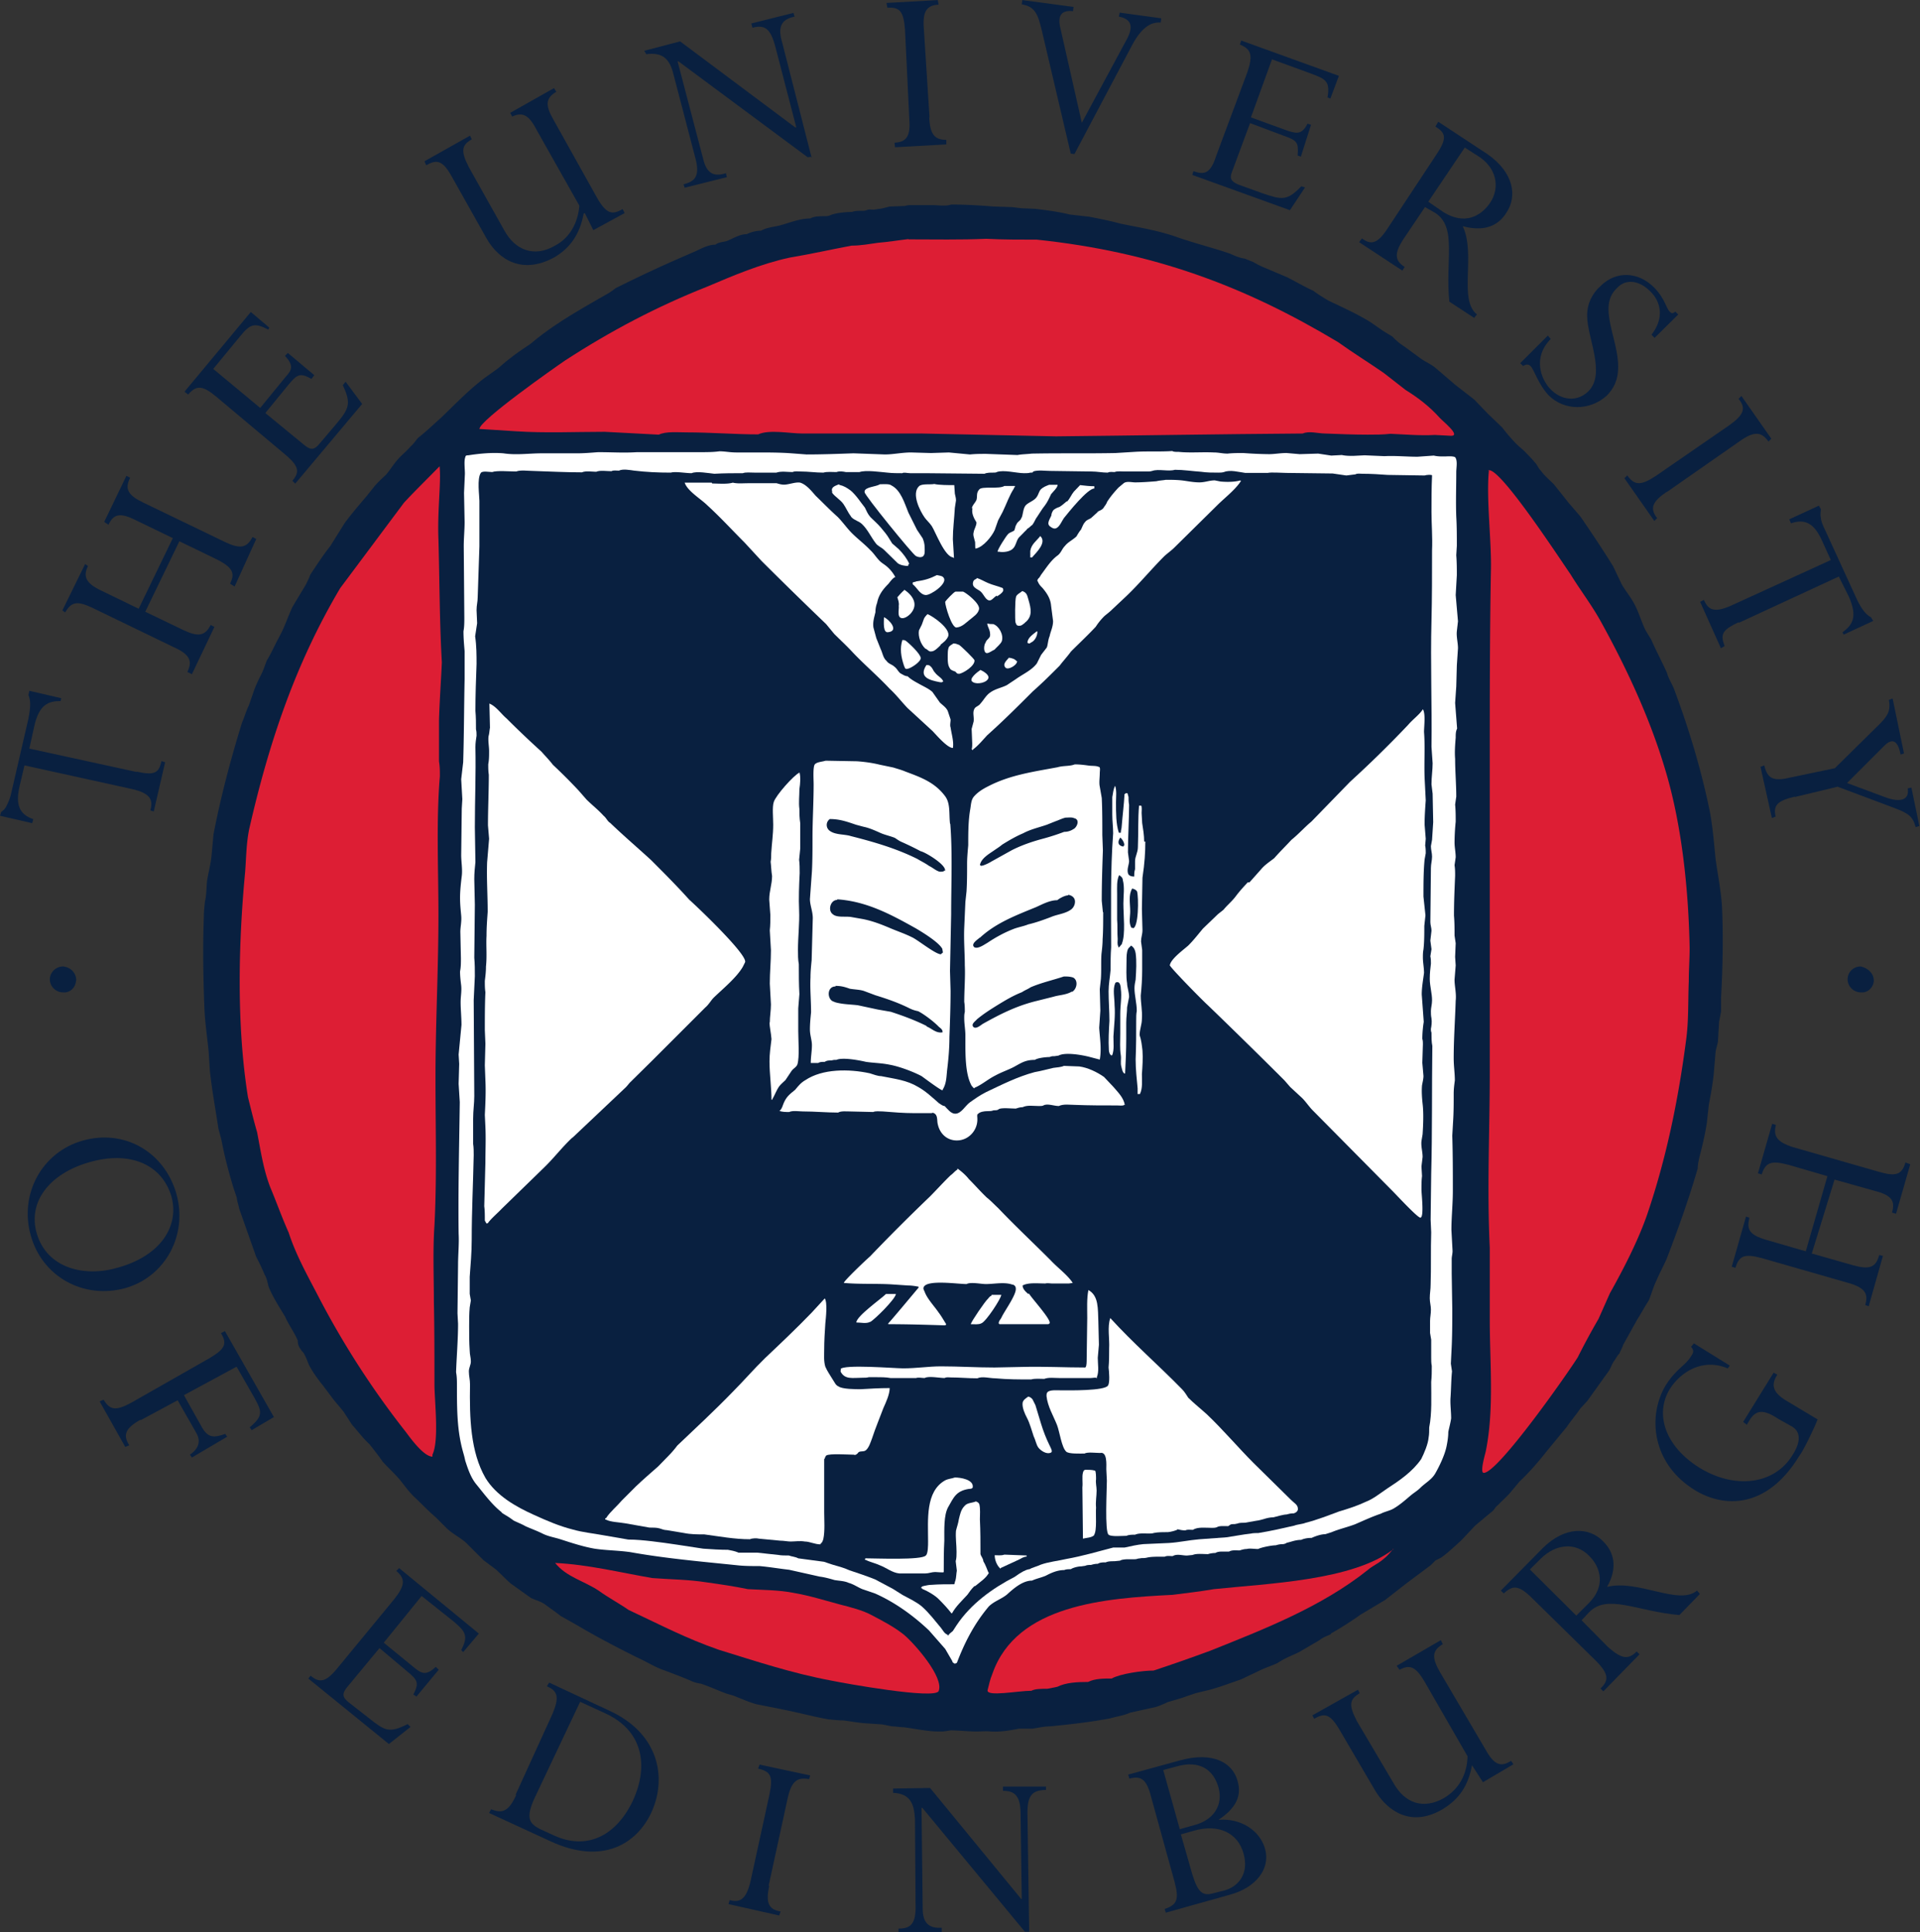
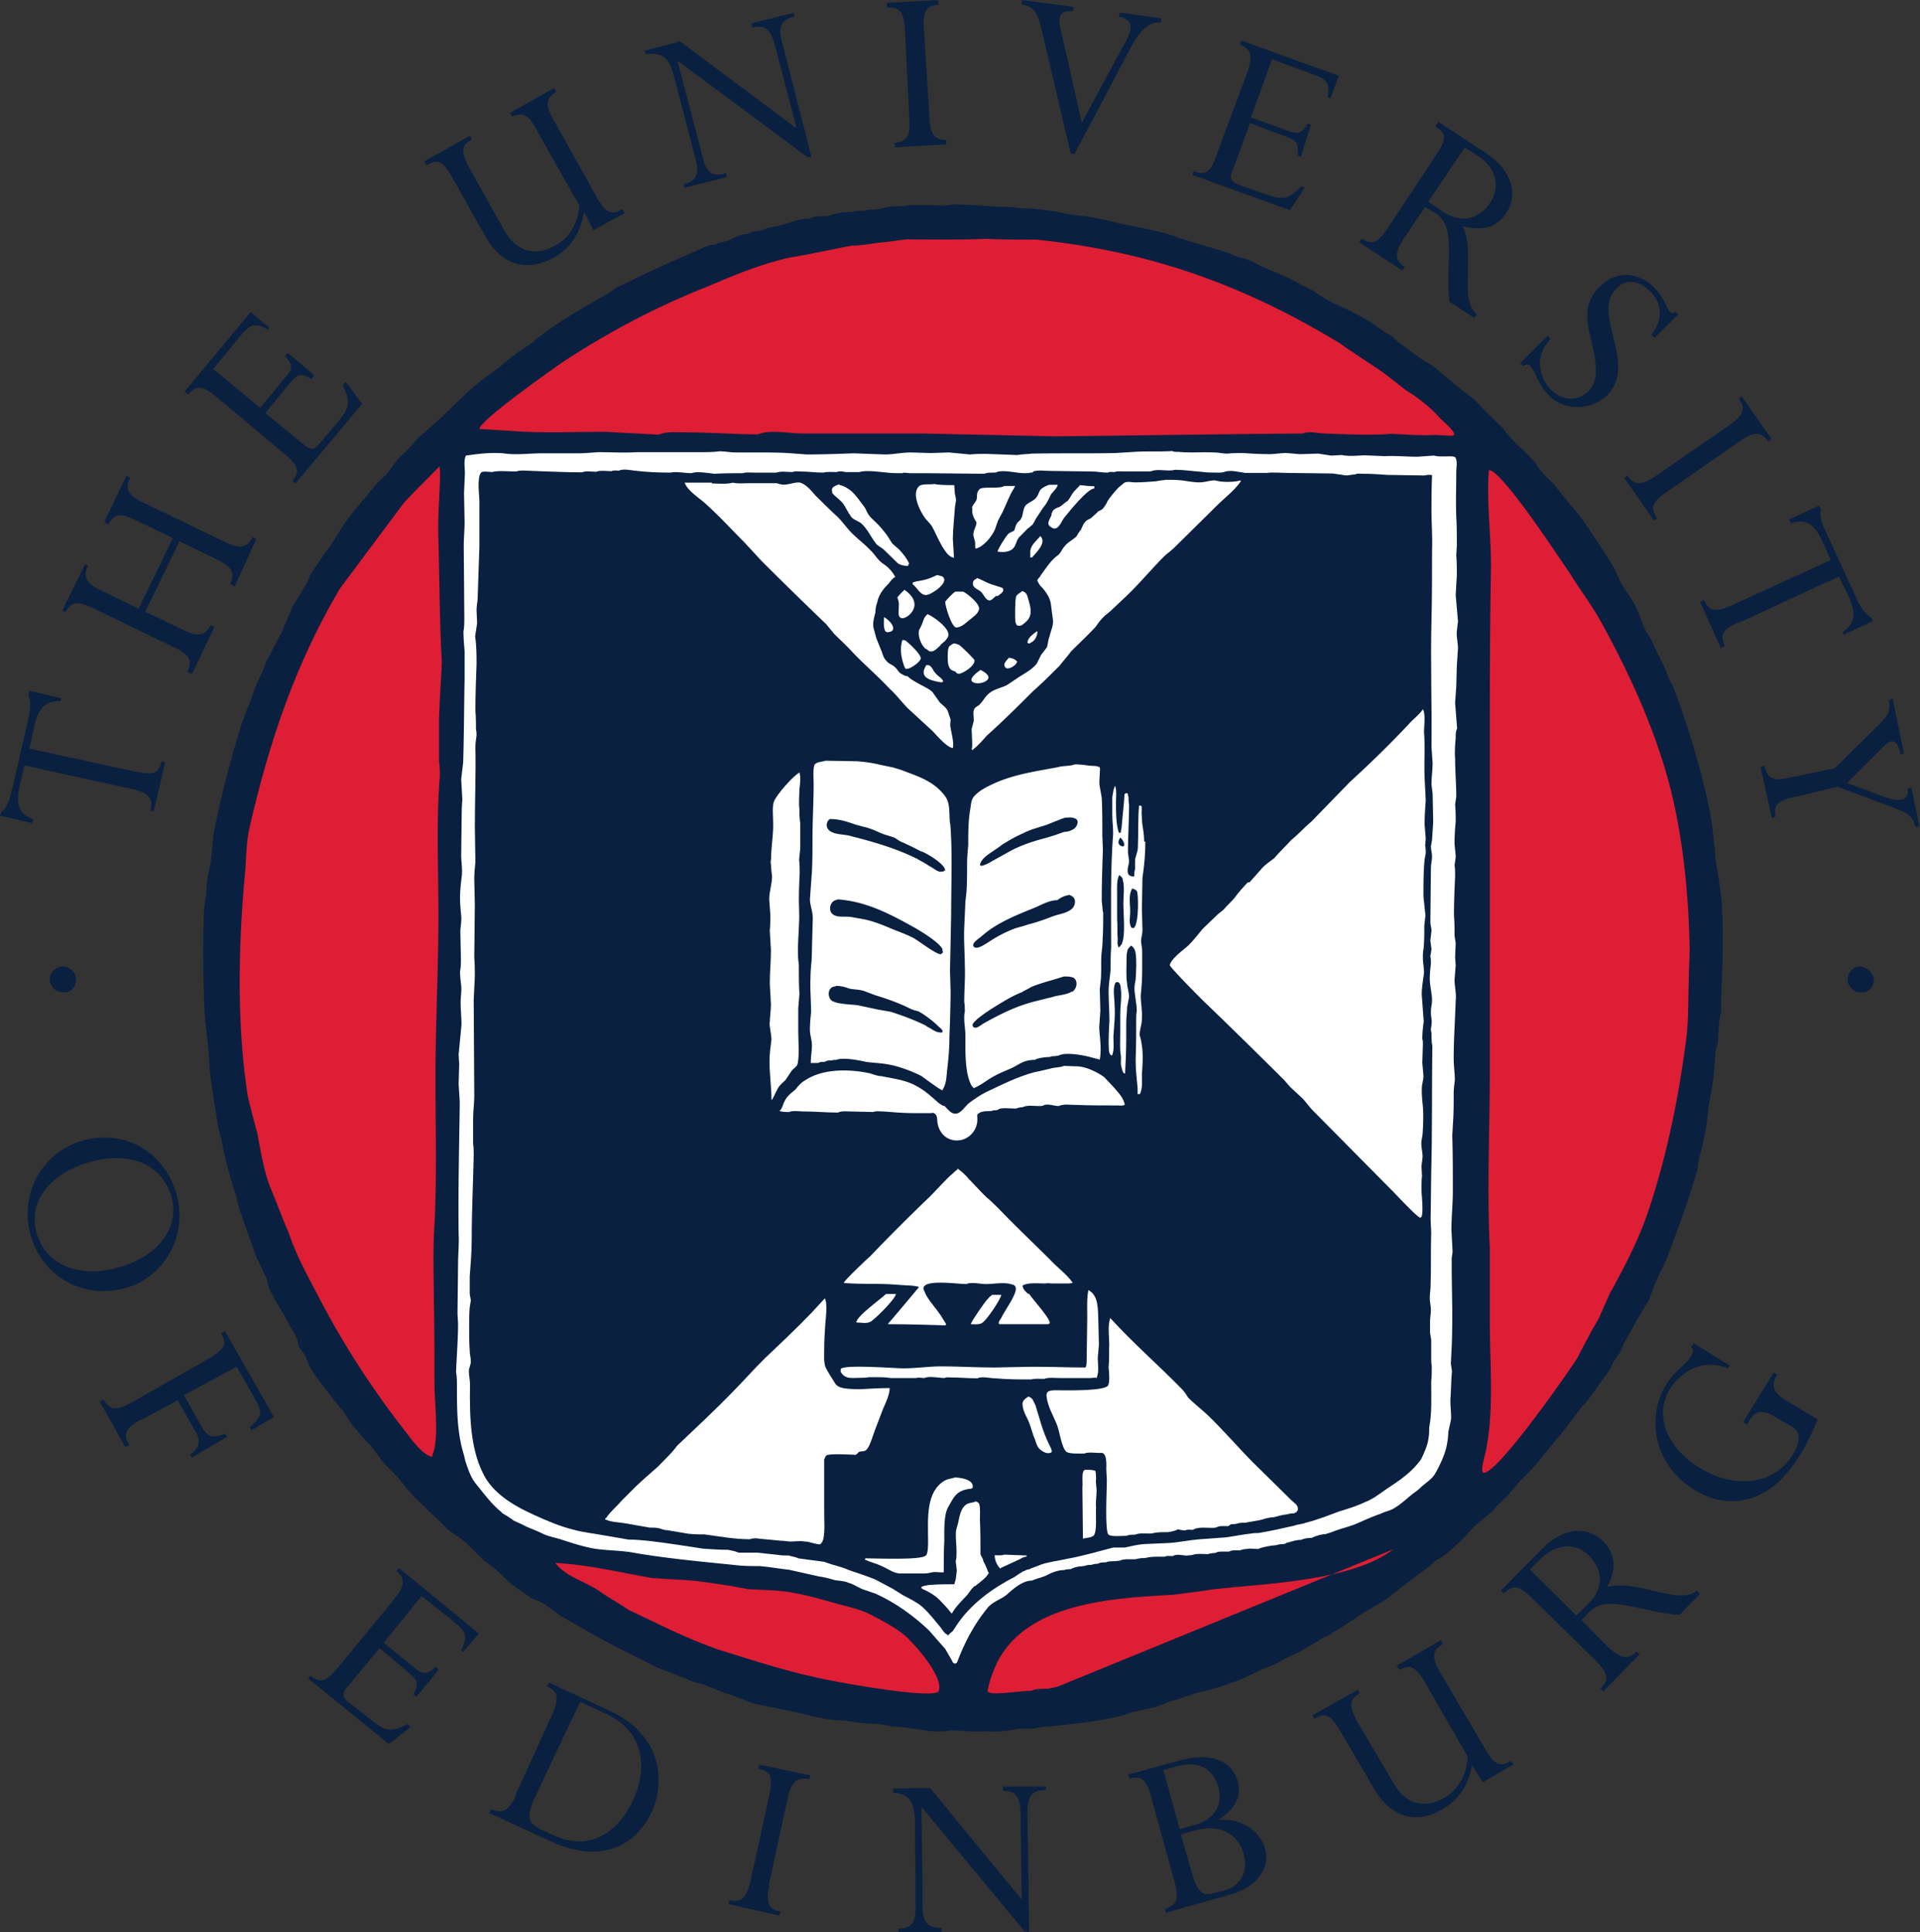
<svg xmlns="http://www.w3.org/2000/svg" width="291.45" height="293.352" fill="none">
  <rect width="100%" height="100%" fill="#333333" stroke="none" />
  <path fill="#092040" d="M15.563 130.8c1.945-.422 2.529-.228 2.821 1.2l.421-.13-1.297-5.61-.389.13c.324 1.167.065 1.945-2.107 2.431l-12.223 2.691-.551-2.334c-.487-2.108-.065-3.242 1.556-3.793l-.13-.454-3.664.843.13.421c.26.227.454.325.649.778.162.325.389.811.518 1.46l1.946 8.43c.259 1.361.259 2.01 0 2.658l.097.486 3.631-.843-.065-.324c-1.394 0-2.464-.389-3.015-2.918l-.551-2.497 12.191-2.658z" style="mix-blend-mode:passthrough" transform="matrix(1.333 0 0 -1.333 0 291.507)" />
  <path fill="#092040" d="m18.87 109.457 4.313-2.075c1.75-.843 2.529-.713 3.177.551l.422-.227-2.561-5.382-.52.259c.552 1.135.422 1.946-1.556 2.821l-9.175 4.442c-1.751.843-2.464.778-3.177-.486l-.324.227 2.593 5.285.325-.228c-.552-1.134-.325-1.945 1.556-2.82l4.215-2.043 3.89 8.041-4.215 2.042c-1.751.876-2.528.746-3.112-.518l-.487.324 2.53 5.252.42-.227c-.647-1.297-.226-2.01 1.557-2.853l9.208-4.442c1.75-.843 2.529-.713 3.177.552l.422-.227-2.465-5.415-.518.324c.55 1.103.42 1.816-1.556 2.788l-4.215 2.043-3.891-8.04z" style="mix-blend-mode:passthrough" transform="matrix(1.333 0 0 -1.333 -3.156 238.756)" />
  <path fill="#092040" d="m42.797 85.756-.324-.422c-1.297.714-1.62.55-2.658-.713l-2.594-3.177 4.54-3.73c.647-.485 1.036-.485 1.62.228l1.815 2.14c1.557 1.848 1.85 2.399.843 4.539l.324.389 1.881-2.53-7.619-9.077-.324.324c.81.973.81 1.62-.81 2.983l-7.879 6.614c-1.557 1.297-2.27 1.297-3.178.227l-.42.324 7.553 9.078 2.107-1.783-.129-.227c-1.62.875-2.107.584-3.242-.811l-3.015-3.663 5.35-4.442 2.917 3.567c.746.81.875 1.297-.097 2.367l.324.324z" style="mix-blend-mode:passthrough" transform="matrix(1.333 0 0 -1.333 -9.338 171.273)" />
  <path fill="#092040" d="M82.579 46.08c-.421-2.333-1.556-3.955-3.372-4.992-3.566-1.945-6.257-.324-7.684 2.172l-3.955 7.036c-1.07 1.945-1.751 1.945-2.918 1.297l-.195.454 5.188 2.918.194-.422c-1.134-.65-1.297-1.297-.324-3.177l4.053-7.23c1.2-2.173 3.372-3.113 5.77-1.686 1.622.843 2.595 2.528 2.757 4.539l-4.864 8.624c-.875 1.718-1.621 2.075-2.788 1.524l-.227.422 4.993 2.82.26-.422c-1.2-.713-1.297-1.491-.325-3.177l4.96-8.884c1.103-1.945 1.784-1.945 2.919-1.296l.227-.454-3.566-1.945-.973 1.945z" style="mix-blend-mode:passthrough" transform="matrix(1.333 0 0 -1.333 -21.485 93.862)" />
  <path fill="#092040" d="m116.924 32.022-.486-.065-14.72 10.926h-.097l2.918-11.12c.389-1.621 1.167-2.075 2.593-1.621l.098-.454-4.799-1.2-.129.389c1.297.324 1.945.908 1.297 3.177l-2.432 9.305c-.422 1.751-1.2 2.594-3.113 2.335l-.227.389 4.086 1.07 13.098-9.792h.13l-2.4 9.241c-.551 2.042-1.199 2.463-2.593 2.107l-.13.486 4.799 1.2.129-.421c-1.556-.325-1.945-1.2-1.394-3.016l3.339-13.066z" style="mix-blend-mode:passthrough" transform="matrix(1.333 0 0 -1.333 -32.609 66.472)" />
  <path fill="#092040" d="M139.479 25.721c.098-1.945.648-2.529 1.945-2.529v-.519l-5.836-.324-.064.52c1.297.063 1.848.647 1.685 2.69l-.486 10.18c-.162 2.075-.583 2.594-2.01 2.497l-.097.551 5.836.324.097-.519c-1.297-.064-1.848-.713-1.686-2.69l.649-10.149z" style="mix-blend-mode:passthrough" transform="matrix(1.333 0 0 -1.333 -44.872 52.148)" />
  <path fill="#092040" d="m161.147 23.538-.42.064-3.244 13.812c-.486 2.043-.778 2.918-2.334 3.178l.065.486 5.836-.778-.065-.487c-1.135.13-1.75-.324-1.49-1.686l2.495-11.023 5.187 9.63c.65 1.296.52 2.172-.972 2.464l.097.453 4.734-.648-.065-.486c-1.2.097-2.27-.649-3.372-2.789l-6.484-12.255z" style="mix-blend-mode:passthrough" transform="matrix(1.333 0 0 -1.333 -51.716 54.771)" />
  <path fill="#092040" d="m193.461 37.998-.422.13c.13 1.523-.064 1.718-1.62 2.269l-3.794 1.427-2.042-5.512c-.325-.778-.13-1.135.712-1.491l2.691-.973c2.27-.778 2.854-.908 4.475.778l.421-.13-1.718-2.593-11.12 4.02.13.422c1.2-.422 1.944-.325 2.593 1.75l3.566 9.565c.65 1.945.39 2.593-.875 3.112l.162.454 11.12-4.02-.972-2.594-.325.13c.325 1.815-.194 2.107-1.88 2.723l-4.442 1.62-2.399-6.613 4.28-1.556c1.07-.324 1.556-.324 2.172.843l.39-.13-1.136-3.566z" style="mix-blend-mode:passthrough" transform="matrix(1.333 0 0 -1.333 -60.348 74.44)" />
  <path fill="#092040" d="m213.897 60.856 1.135-.648c2.53-1.622 1.135-5.382 1.621-10.116l2.821-1.848.324.39c-2.14 1.685-.097 6.808-1.62 10.05 2.43-.648 4.052 0 5.024 1.621 1.167 1.816.811 4.474-2.204 6.582l-5.609 3.696-.325-.552c1.167-.713 1.362-1.297.163-3.112l-5.609-8.495c-1.2-1.847-1.946-1.847-2.918-1.134l-.324-.422 4.927-3.242.26.421c-1.135.714-1.2 1.557-.13 3.178l2.464 3.664zm4.475 6.81 1.523-.974c2.107-1.297 2.594-3.566 1.395-5.35-1.07-1.556-2.918-2.528-5.286-1.069l-1.75 1.2 4.15 6.16z" style="mix-blend-mode:passthrough" transform="matrix(1.333 0 0 -1.333 -68.792 112.57)" />
  <path fill="#092040" d="m246.114 69.705-.324.324c1.524 1.946 1.037 3.826-.162 4.96-1.2 1.2-2.756 1.492-3.794.325-2.204-2.075.162-5.674.162-8.916 0-1.621-.55-2.53-1.297-3.307-1.945-1.751-4.863-1.751-6.646.065-1.2 1.297-1.621 2.918-2.043 3.307-.227.227-.486.227-.842 0l-.325.324 3.146 3.145.324-.39c-2.075-2.107-1.103-4.538-.098-5.64 1.297-1.394 3.113-1.556 4.377-.324 2.043 2.01-.13 6.095-.13 8.624 0 1.394.584 2.528 1.525 3.372 1.75 1.75 4.312 1.685 6.159-.227 1.168-1.2 1.297-2.27 1.719-2.691.227-.227.324-.227.648 0l.325-.325-2.692-2.658z" style="mix-blend-mode:passthrough" transform="matrix(1.333 0 0 -1.333 -76.947 144.166)" />
  <path fill="#092040" d="M251.463 82.372c-1.62-1.103-1.945-1.88-1.07-2.983l-.324-.324-3.404 4.863.324.324c.81-1.134 1.524-1.199 3.242-.065l8.365 5.771c1.686 1.2 1.945 1.946 1.07 3.016l.324.324 3.404-4.864-.324-.324c-.81 1.135-1.62 1.2-3.242.065l-8.365-5.836z" style="mix-blend-mode:passthrough" transform="matrix(1.333 0 0 -1.333 -82.222 184.486)" />
  <path fill="#092040" d="M262.508 101.34c-1.75-.843-2.107-1.297-1.556-2.69l-.422-.26-2.367 5.284.422.227c.486-1.07 1.07-1.556 3.112-.648l11.348 5.187-.973 2.14c-.907 2.043-1.945 2.594-3.566 2.043l-.195.453 3.372 1.557.227-.389c0-.324-.097-.55 0-.973 0-.324.195-.843.52-1.492l3.565-7.78c.584-1.233 1.103-1.816 1.621-2.076l.26-.42-3.372-1.557-.13.26c1.135.842 1.751 1.75.714 4.084l-1.135 2.27-11.348-5.253z" style="mix-blend-mode:passthrough" transform="matrix(1.333 0 0 -1.333 -86.054 229.575)" />
  <path fill="#092040" d="M271.219 129.005c-1.945-.454-2.464-.973-2.172-2.27l-.422-.162-1.297 5.836.422.162c.324-1.199.713-1.945 2.918-1.394l5.122 1.07 4.604 4.54c1.556 1.458 1.75 2.01 1.556 3.241l.422.163 1.297-6.258-.39-.13c-.323 1.751-1.037 1.848-1.88.973l-4.215-4.215 4.539-1.685c1.427-.487 2.594-.325 2.368 1.07l.42.097.909-4.377-.422-.13c-.324 1.2-.778 1.556-2.4 2.172l-6.483 2.432-4.864-1.167z" style="mix-blend-mode:passthrough" transform="matrix(1.333 0 0 -1.333 -89.11 292.917)" />
  <path fill="#092040" d="M10.488 213.087c-4.637-1.297-7.263-6.062-5.934-10.797 1.297-4.733 6.063-7.327 10.797-5.998 4.539 1.297 7.133 6.064 5.77 10.797-1.393 4.733-5.9 7.327-10.633 5.998m.746-2.464c4.474 1.297 8.202-.13 9.337-3.89.908-3.243-1.07-6.712-6.063-8.106-3.761-1.135-8.105-.13-9.272 3.891-1.038 3.566 1.426 6.808 5.998 8.105" style="mix-blend-mode:passthrough" transform="matrix(1.333 0 0 -1.333 -1.403 457.206)" />
  <path fill="#092040" d="M19.8 225.515c-1.751-.973-2.043-1.75-1.297-2.918l-.454-.194-2.918 5.187.454.195c.713-1.2 1.394-1.297 3.177-.325l8.884 5.058c1.75 1.038 2.042 1.621 1.297 2.853l.454.227 5.576-9.79-2.53-1.492-.226.324c1.557 1.297 1.395 1.815.55 3.34l-2.041 3.565-5.998-3.242 2.107-3.76c.649-1.07 1.297-1.135 2.594-.649l.227-.324-4.02-2.367-.227.325c.973.648 1.297 1.523.713 2.496l-2.107 3.696-4.215-2.269z" style="mix-blend-mode:passthrough" transform="matrix(1.333 0 0 -1.333 -5.044 516.14)" />
  <path fill="#092040" d="m59.17 270.071-.389.26c.648 1.296.551 1.62-.778 2.69l-3.08 2.594-3.76-4.539c-.487-.649-.487-1.037.226-1.62l2.204-1.72c1.946-1.556 2.4-1.848 4.54-.777l.324-.325-2.464-1.945-9.176 7.457.26.324c.972-.81 1.686-.81 3.015.811l6.484 7.878c1.297 1.621 1.297 2.367.26 3.242l.324.324 9.078-7.457-1.783-2.107-.227.227c.843 1.621.486 2.108-.843 3.243l-3.664 2.918-4.312-5.318 3.567-2.918c.81-.648 1.297-.81 2.366.162l.325-.324-2.529-3.048z" style="mix-blend-mode:passthrough" transform="matrix(1.333 0 0 -1.333 -15.606 617.608)" />
  <path fill="#092040" d="M77.348 287.459c-.875-1.945-1.62-2.107-2.854-1.621l-.226-.422 7.035-3.242c5.836-2.691 9.792-.324 11.478 3.372 1.75 3.89.842 8.948-4.864 11.542l-6.808 3.178-.26-.422c1.297-.551 1.395-1.297.65-3.113l-4.216-9.24zm7.262 10.634 2.821-1.297c4.733-2.14 4.863-6.484 3.177-10.051-1.945-4.02-5.284-5.576-8.948-3.89l-1.556.713c-1.297.649-1.686 1.297-.649 3.567l5.188 10.958z" style="mix-blend-mode:passthrough" transform="matrix(1.333 0 0 -1.333 -24.756 655.706)" />
  <path fill="#092040" d="M115.26 294.087c-.421-1.945-.065-2.69 1.297-2.918l-.162-.454-5.771 1.297.129.454c1.232-.324 1.881.13 2.367 2.107l2.172 9.954c.422 2.042.13 2.593-1.297 2.917l.162.455 5.771-1.232-.129-.422c-1.362.26-2.01-.26-2.432-2.14l-2.172-9.986z" style="mix-blend-mode:passthrough" transform="matrix(1.333 0 0 -1.333 -36.875 678.334)" />
  <path fill="#092040" d="M151.075 293.48h-.454l-11.671 14.105h-.098l.13-11.478c0-1.621.713-2.27 2.172-2.172v-.518l-4.928-.066v.486c1.297 0 2.042.422 1.945 2.822l-.065 9.629c-.097 1.847-.583 2.918-2.496 3.014v.487l4.215.065L150.2 297.21h.064l-.129 9.628c0 2.108-.648 2.692-2.01 2.692v.486h4.895v-.39c-1.621 0-2.107-.712-2.107-2.592l.195-13.553z" style="mix-blend-mode:passthrough" transform="matrix(1.333 0 0 -1.333 -45.203 684.485)" />
  <path fill="#092040" d="m177.315 299.2 1.491.421c2.821.81 4.993-.26 5.642-2.594.648-2.269-.55-3.76-2.173-4.215l-1.296-.324c-1.168-.324-1.719.065-2.367 2.172zm-.713-5.447c.551-2.01.227-2.594-1.135-3.048l.13-.422 7.294 2.043c2.918.778 4.636 2.918 4.021 5.187-.584 2.14-2.788 3.567-5.318 3.34 1.946 1.296 2.692 2.691 2.173 4.442-.552 2.042-2.756 3.372-6.55 2.334l-5.9-1.62.13-.456c1.296.325 1.945 0 2.464-2.042l2.723-9.856zm.583 6.062-1.88 6.711 1.556.422c2.53.713 4.15-.324 4.733-2.399.552-1.946-.486-3.729-2.82-4.312l-1.62-.454z" style="mix-blend-mode:passthrough" transform="matrix(1.333 0 0 -1.333 -57.106 677.328)" />
  <path fill="#092040" d="M217.474 281.8c-.42-2.399-1.49-3.955-3.372-5.09-3.469-2.043-6.16-.324-7.619 2.042l-4.085 6.971c-1.134 1.945-1.75 1.945-2.918 1.297l-.194.389 5.187 2.918.195-.389c-1.135-.713-1.297-1.297-.324-3.177l4.214-7.133c1.232-2.172 3.34-3.015 5.74-1.621 1.62.973 2.593 2.594 2.657 4.733l-4.928 8.56c-.972 1.621-1.62 1.945-2.82 1.297l-.325.454 5.026 2.918.227-.454c-1.2-.714-1.297-1.491-.325-3.178l5.188-8.818c1.07-1.946 1.848-1.946 2.918-1.297l.26-.39-3.47-2.042-1.295 2.01z" style="mix-blend-mode:passthrough" transform="matrix(1.333 0 0 -1.333 -66.429 643.537)" />
  <path fill="#092040" d="m237.046 264.733.908.973c2.108 2.139 5.414.097 10.278-.325l2.334 2.4-.324.389c-2.075-1.75-6.647 1.296-10.245.42 1.232 2.173.81 3.956-.454 5.189-1.557 1.62-4.312 1.783-6.906-.811l-4.734-4.798.325-.325c.972.876 1.621 1.038 3.144-.453l7.328-7.198c1.556-1.556 1.491-2.27.551-3.177l.324-.324 4.117 4.215-.324.324c-.972-.973-1.718-.844-3.242.486l-3.047 3.08zm-5.836 5.836 1.2 1.199c1.751 1.75 4.02 1.945 5.576.324 1.297-1.297 1.881-3.436-.097-5.381l-1.394-1.394z" style="mix-blend-mode:passthrough" transform="matrix(1.333 0 0 -1.333 -75.968 598.95)" />
  <path fill="#092040" d="M269.825 237.112c-.324-.907-1.62-3.566-2.042-4.085-3.729-6.16-8.657-5.934-11.899-3.955-4.929 3.015-5.415 8.43-3.372 11.898 1.2 1.946 2.334 2.334 2.918 3.372.324.42.324.713 0 1.07l.324.389 4.085-2.53-.227-.323c-2.918 1.232-5.414-.454-6.614-2.366-1.718-2.854-.519-6.485 3.34-8.916 4.085-2.53 8.591-1.946 10.634 1.393.648.973 1.232 2.464 0 3.242l-1.62.909c-1.622 1.069-2.498 1.069-3.243-.13l-.325-.551-.42.324 3.468 5.609.422-.227c-.844-1.297-.325-2.075.842-2.853l3.794-2.27z" style="mix-blend-mode:passthrough" transform="matrix(1.333 0 0 -1.333 -83.793 531.602)" />
-   <path fill="#092040" d="m272.235 204.213 4.539-1.297c1.88-.518 2.594-.259 2.983 1.168l.421-.098-1.621-5.738-.389.13c.324 1.2.13 1.944-1.945 2.528l-9.824 2.821c-1.945.52-2.594.324-3.015-1.102l-.421.13 1.621 5.706.388-.13c-.324-1.297-.064-1.945 1.946-2.529l4.474-1.297 2.464 8.56-4.442 1.296c-2.01.52-2.594.26-3.047-1.102l-.422.13 1.621 5.641.422-.129c-.324-1.297.129-1.946 1.945-2.53l9.824-2.82c1.88-.55 2.594-.324 2.982 1.07l.552-.195-1.621-5.64-.454.128c.324 1.2.129 1.945-1.945 2.465l-4.604 1.297-2.594-8.43z" style="mix-blend-mode:passthrough" transform="matrix(1.333 0 0 -1.333 -87.654 462.58)" />
  <path fill="#092040" d="M10.549 152.025c0-.777-.648-1.49-1.491-1.394-.78 0-1.492.65-1.492 1.492 0 .746.649 1.46 1.524 1.46.876-.099 1.49-.747 1.49-1.622" style="mix-blend-mode:passthrough" transform="matrix(1.333 0 0 -1.333 -2.522 351.452)" />
  <path fill="#092040" d="M283.539 152.025c0-.777-.648-1.49-1.491-1.394-.78 0-1.492.65-1.492 1.492 0 .81.649 1.46 1.492 1.46.875-.196 1.49-.812 1.49-1.622" style="mix-blend-mode:passthrough" transform="matrix(1.333 0 0 -1.333 -93.519 351.452)" />
  <path fill="#092040" d="M159.32 274.005a38 38 0 0 1 3.306 2.107l2.82 1.687 2.497 1.945 2.691 2.01.551.55.65.325c.776.552 1.555 1.297 2.268 1.945l1.621 1.719 1.946 1.62c.26.228.324.488.648.714.454.486 1.037.973 1.46 1.492l.972 1.167c1.134 1.07 2.172 2.27 3.112 3.469l2.27 2.756c.486.714 1.07 1.394 1.556 2.107l.778.843 2.464 3.438c.227.324.324.777.648 1.199.227.324.324.55.552.778.13.324.324.649.421.973l1.621 2.918c.421.648.843 1.459 1.297 2.139.324.779.518 1.556.875 2.27.325.778.778 1.62 1.135 2.399 1.297 3.37 2.53 6.809 3.567 10.375 0 .42.097.843.194 1.297.324 1.232.648 2.594.843 3.89l.227 2.075c.227 1.168.422 2.27.551 3.404l.227 2.692.26 1.069.13 2.27.226 1.168v1.62c.195 3.469.26 7.133.097 10.505-.129 1.75-.486 3.566-.713 5.188-.194 1.88-.324 3.63-.648 5.38-.973 4.8-2.367 9.404-4.053 13.943-.227.648-.649 1.2-.843 1.945-.584 1.297-1.232 2.497-1.783 3.76l-.649 1.07c-.55 1.135-.843 2.335-1.49 3.373-.39.648-.812 1.167-1.233 1.88l-.973 2.043c-1.2 1.945-2.464 3.825-3.728 5.673l-1.394 1.622-1.62 2.042c-.488.486-1.07.973-1.493 1.556-.324.324-.422.714-.713.973-.324.422-.778.843-1.2 1.297l-.745.648c-.649.649-1.2 1.297-1.75 2.01l-1.622 1.557-1.557 1.62-2.172 1.687-2.27 1.945c-.486.389-1.069.648-1.556.973l-1.945 1.426a6.7 6.7 0 0 0-1.362 1.135l-1.07.649-1.394.972c-1.556.973-3.177 1.686-4.798 2.464-.55.324-1.2.713-1.75 1.135-1.07.486-2.043 1.07-3.016 1.556l-2.529 1.07a10 10 0 0 0-1.297.648l-.972.389c-.649.098-1.135.325-1.719.584-1.62.55-3.242.973-4.863 1.492-.778.227-1.556.55-2.399.777-1.686.487-3.469.779-5.188 1.135-1.167.324-2.367.552-3.5.779l-2.27.259c-1.298.324-2.595.486-3.956.648l-1.557.065-1.069.13-2.043.065c-1.62.129-3.242.227-4.863.227-.649-.227-1.459-.065-2.14-.065h-2.399c-.227 0-.422 0-.714-.098l-1.75-.064-.908-.227-.908-.13c-.324 0-.55.065-.843-.065-.13-.065-.324-.065-.55-.065-.325 0-.779 0-1.07-.13-.779 0-2.043-.13-2.595-.421-.227-.064-.324-.064-.55-.064-.487 0-1.2 0-1.622-.26-1.297 0-2.464-.551-3.664-.843-.648-.13-1.394-.227-1.945-.551a3.7 3.7 0 0 1-1.62-.39c-.812 0-1.525-.485-2.27-.777-.39-.13-.973-.13-1.297-.422-.843 0-1.622-.454-2.27-.745l-1.49-.65a150 150 0 0 1-7.62-3.565 7.4 7.4 0 0 0-1.232-.811c-2.918-1.686-5.836-3.307-8.43-5.511-.81-.552-1.62-1.071-2.367-1.686-.454-.325-.875-.714-1.296-1.07-.714-.552-1.557-1.07-2.27-1.686-1.492-1.2-2.918-2.691-4.312-4.021-.843-.745-1.75-1.621-2.594-2.27-.324-.388-.55-.745-.843-.972-.389-.454-.81-.811-1.167-1.167-.648-.648-1.07-1.394-1.62-2.042-.552-.52-1.07-.973-1.557-1.622l-.649-.81c-.907-1.07-1.75-2.043-2.529-3.112l-1.62-2.594c-.779-.973-1.622-2.27-2.27-3.242-.13-.39-.324-.746-.486-1.103l-1.557-2.594c-.422-.907-.778-1.945-1.199-2.82l-.422-.811c-.422-.778-.778-1.621-1.297-2.464-.194-.518-.389-1.102-.648-1.621a19 19 0 0 1-.746-1.621l-.649-1.88c-.324-.65-.486-1.297-.777-1.946-1.297-4.215-2.4-8.364-3.243-12.71l-.227-2.463c-.097-.973-.389-2.043-.518-2.918-.065-.746-.065-1.621-.227-2.27-.065-.583-.13-1.167-.13-1.783-.13-3.566-.065-7.003.065-10.375.065-1.621.324-3.34.486-4.961l.13-2.106c.227-2.173.648-4.443.973-6.614.13-.552.324-1.135.421-1.687.324-1.685.778-3.371 1.297-5.09l.39-1.167c0-.324.193-.778.258-1.2l1.946-5.512c.39-.713.648-1.297.972-2.042.26-.422.325-.972.454-1.394.486-1.167 1.2-2.27 1.848-3.34.39-.907 1.038-1.75 1.46-2.755 0-.324.064-.648.323-.973.097-.227.325-.324.454-.648.195-.324.325-.778.52-1.2.42-.778.972-1.556 1.555-2.27l.973-1.297c.421-.583.972-1.167 1.394-1.717l.972-1.492c.65-.713 1.2-1.492 1.946-2.172.52-.65 1.037-1.297 1.524-2.01.648-.714 1.297-1.297 1.945-2.043.52-.65.973-1.297 1.621-1.945.811-.746 1.621-1.622 2.497-2.367l1.297-1.297c.713-.648 1.556-1.038 2.172-1.621l1.945-1.945 1.427-1.07c.583-.52 1.102-1.103 1.718-1.621l2.27-1.621c.551-.26 1.134-.39 1.62-.746.552-.421 1.2-.843 1.751-1.296l1.85-1.04c2.171-1.295 4.538-2.527 6.807-3.662 1.102-.486 2.075-1.134 3.145-1.492 1.102-.421 2.075-.777 3.047-1.2.325-.161.714-.26 1.135-.323.973-.324 1.946-.78 2.918-1.135l.778-.227c.843-.324 1.686-.713 2.594-.972l3.242-.65c1.621-.323 3.307-.777 4.928-1.07.65-.063 1.2-.13 1.751-.13.778-.096 1.621-.258 2.464-.323l1.945-.13 1.167-.227c.422 0 .844-.097 1.297-.097.973-.13 1.946-.324 2.918-.421.487-.066.973-.066 1.557-.066l.908.13c.907 0 1.945-.13 2.918-.13.518 0 1.102.066 1.621 0 1.167-.064 2.204.13 3.242.325h1.523c.65.097 1.297.259 1.946.259 2.367.227 4.604.487 6.873.909.778.226 1.556.324 2.27.648l2.918.649c.454.128.875.324 1.361.55.746.227 1.524.422 2.27.713l.973.324 1.621.39c1.167.324 2.27.745 3.501 1.167l2.043.973c.648.324 1.361.55 2.01.842l.551.325c.65.389 1.362.648 2.01.972l2.334 1.363c.39.324.811.453 1.232.648" style="mix-blend-mode:passthrough" transform="matrix(1.333 0 0 -1.333 -10.286 613.214)" />
  <path fill="#FFF" d="M126.056 252.5h-.064v.064c-.13 0-.228.13-.228.228l-.81 1.394-1.848 2.107c-1.848 1.751-3.956 3.242-6.16 4.215l-1.427.486c-.551.228-.972.552-1.556.714-.487.227-1.07.227-1.621.324-.551.162-1.135.324-1.686.39l-3.469.777c-1.135.13-2.27.324-3.372.422-.908 0-1.751 0-2.594.097-4.085.422-8.17.778-12.125 1.491-1.362.195-2.724.195-4.053.39-1.297.226-2.594.648-3.891 1.07-.713.227-1.394.323-2.042.647-.649.325-1.297.552-1.946.843-.454.26-.972.454-1.36.65a8.5 8.5 0 0 1-.974.647c-.13.098-.324.162-.421.324-1.07.844-1.946 2.043-2.82 3.114-.65.777-.974 1.75-1.298 2.755-.097.52-.259.973-.389 1.524-.55 2.27-.55 4.54-.55 7.035 0 .486 0 .973-.099 1.492.065 1.848.227 3.73.227 5.512l-.065 1.2.065 5.511c0 1.2.13 2.4.065 3.566-.065 4.864.065 9.986.13 14.98l-.13 2.074.065 2.27-.065 1.07.324 3.371c0 .876-.097 1.783-.097 2.594 0 .648.13 1.232.065 1.881-.065.55-.13 1.07-.13 1.621.098.486.098.972.098 1.491l-.065 3.015c0 .551.162 1.2.097 1.848-.065.713-.13 1.297-.13 2.043 0 .778.098 1.686.195 2.464s-.065 1.621-.065 2.4l.065 5.284.065 1.07-.13 2.27.227 1.944c.097 3.145.097 6.387.162 9.467v3.178c-.065.778-.129 1.491-.129 2.27.097.486.097 1.07.097 1.555l-.065 8.106c0 .973.097 1.88.097 2.788l-.065 3.307.098 2.172c0 .65-.13 1.492.064 1.946 0 .162.227.162.324.162 1.459.227 2.79.324 3.989.227 1.491-.227 2.918 0 4.377 0h4.02c.778 0 1.556.065 2.399.13 1.621 0 2.918-.098 4.409 0h7.133c.778 0 1.556 0 2.27.097.648 0 1.199-.13 1.945-.13h2.367c1.231 0 2.593 0 3.89-.097l1.718-.13c1.751 0 3.567.065 5.35.13l3.566-.13c.973 0 1.946.227 2.983.227l2.27-.065 2.042.065 2.4-.227c.648.065 1.199.065 1.847.065l3.567-.13c.519.098 1.102.098 1.621.162 3.242.065 6.29 0 9.532.065l2.108.13c1.491.097 2.918 0 4.377.097.097-.097.453-.097.745-.097 1.232-.13 2.594 0 3.988-.065.551 0 .973-.13 1.556-.13.584.065 1.167.065 1.783.065a45 45 0 0 1 2.918-.129c.649 0 1.297.13 2.01.13l1.492-.13 2.107.064 1.492-.226 1.2.064c.453-.097.875-.097 1.296-.097l1.297.065 2.27-.097c1.231.065 2.496-.065 3.761-.065l1.847.13c.422-.098.78-.098 1.2-.098.324 0 .843.065 1.2-.064l.065-.065c.26-.422.097-1.135.097-1.686 0-1.622-.065-3.34 0-5.058.065-1.07.065-2.27.065-3.307l-.065-1.07c.065-.81.065-1.62.065-2.27l-.13-2.269.26-2.983-.13-1.135c-.065-.648.13-1.297.13-1.945l-.13-1.945-.065-2.399-.13-1.88.227-2.919c-.162-.324-.162-.649-.162-1.037-.065-.779-.13-1.62-.065-2.4 0-1.394.13-2.918.13-4.312l-.13-.907c.065-.649.065-1.297.065-1.946a25 25 0 0 1-.13-2.366c0-.552.13-1.135.13-1.686l-.13-.908c.065-.422.065-.778.065-1.2-.065-1.556-.13-2.918-.13-4.539.065-.746.065-1.524.065-2.269l.13-.876-.065-1.556.065-.973-.13-1.62c0-.779.227-1.557.13-2.4-.065-2.172-.227-4.312-.227-6.549 0-.908.13-1.687.13-2.529-.065-.487-.13-.973-.13-1.492 0-1.069 0-2.107-.065-3.112l-.097-1.685c.065-2.108.065-4.215.065-6.258 0-1.524-.163-3.048-.163-4.475l.13-2.398c0-.324-.097-.649-.097-.908v-1.686l.065-4.02c0-1.557 0-3.243-.098-4.929l-.064-1.297.13-.875c-.098-.973-.098-1.945-.163-2.918-.065-.745.065-1.62.065-2.432-.065-.486-.227-1.069-.324-1.555 0-.552-.097-1.135-.195-1.62-.194-.974-.81-2.27-1.297-3.115-.42-.713-1.134-1.069-1.685-1.62-.324-.325-.714-.552-1.07-.844-.649-.55-1.297-1.134-2.043-1.555-.42-.228-.973-.325-1.394-.552-.973-.324-1.945-.778-2.918-1.199-.843-.324-1.848-.552-2.69-.908l-.714-.227c-.487 0-1.135-.228-1.556-.422-.422 0-.843-.064-1.2-.226-.649 0-1.135-.228-1.62-.325a.9.9 0 0 0-.488-.162c-.324 0-.55-.065-.777-.13-.455 0-1.622-.226-2.01-.422-.422 0-.973.098-1.298 0-.324 0-.583-.096-.81-.162-.422 0-.843.066-1.2-.129h-.648c-.324 0-.649 0-.908-.162-.324 0-.648-.065-.843-.13-.551 0-1.297.097-1.75-.097l-.649-.065c-.551 0-1.135.227-1.621-.065-.324 0-.649.065-.908-.065h-.42c-.488 0-1.136 0-1.558-.097-.259-.065-.454-.065-.648-.065l-.454-.064c-.13-.066-.324-.066-.42-.066h-.715s-.648 0-.875-.162l-.649-.064c-.324 0-.713 0-.972-.13-.325 0-.649 0-.908-.162-.324 0-.55-.065-.778-.13-.195 0-.454 0-.649-.097l-.453-.065c-.325 0-.909-.13-1.2-.324-.259 0-.519 0-.746-.097-.778 0-1.492-.324-2.107-.648-.55-.228-1.07-.325-1.556-.552-1.071 0-2.108-.907-2.821-1.556-.649-.552-1.492-.778-2.108-1.394-1.718-2.042-2.788-4.215-3.63-6.419" style="mix-blend-mode:passthrough" transform="matrix(1.333 0 0 -1.333 -23.084 589.168)" />
  <path fill="#092040" d="M134.972 255.704c.39.228.875.324 1.362.552.908.323 1.945.42 2.918.647 1.815.324 3.566.844 5.317 1.297h1.297c.746.162 1.426.324 2.14.39l2.918.13c1.102.064 2.27.324 3.436.42l3.113.228c.908.129 1.848.324 2.755.42.26.066.65.066.876.066 1.394.227 2.821.55 4.085.843.422.162.908.162 1.297.324 1.297.325 2.594.843 3.826 1.297 1.102.324 2.075.649 3.047 1.103.843.324 1.621.972 2.4 1.49 1.394.908 2.918 1.946 3.89 3.373.324.649.778 1.686.843 2.464.065.324.065.778.065 1.135.324 1.62.227 3.468.227 5.187.065.649.065 1.167.065 1.816-.065.324-.065.648-.065.972v2.01l-.13.778v1.362c0 .422.097.778.097 1.297 0 .454-.129.81-.129 1.296 0 .552.097.973.097 1.557.065 1.945 0 3.955.065 5.934l-.065 1.459.065 5.187c.13 4.766.065 9.823.13 14.589-.098.454-.098 1.038-.098 1.524-.065.13-.065.325-.065.42.065.326.13.78.065 1.202-.065.324-.065.55-.065.842 0 .325.13.779.13 1.2 0 .843-.259 1.62-.259 2.464 0 .649.065 1.167.13 1.718 0 .324 0 .55-.065.843l.13.81-.13.974.13 1.134c0 .325-.13.649-.13.973l.064 6.16c0 .454.13.875.13 1.297 0 .42-.13.778-.13 1.199l.13.714.13 2.01-.065 3.242-.13 1.07c0 .843.13 1.62.13 2.399l-.13 1.88c.065 4.864-.129 9.5 0 14.364.065 2.593.065 5.316.065 8.008.065 1.49-.065 3.015-.065 4.376 0 1.395 0 2.692.065 4.15 0 .13-.713.065-.843 0l-4.214.065c-.908.065-1.849.13-2.82.13-.325 0-.65.065-.844-.065l-1.038-.13-1.556.227-5.285.065c-.486 0-1.75.097-2.107 0h-2.56c-.747.097-1.72.389-2.433.097-.227-.064-.42-.064-.648-.064-.649 0-1.297 0-1.946.097-.972.065-2.01.227-2.983.227-.778-.227-1.848.13-2.593-.13-.227-.065-.325-.065-.649-.065h-2.399c-.389 0-.972.065-1.232-.065-.227 0-.55.065-.778-.064-.648 0-1.2.129-1.848.129l-4.7.065c-.553 0-1.395.13-1.947-.065 0-.13-.097-.13-.324-.13-.227-.064-.42-.064-.713-.064-.843 0-2.334.42-3.113.129-.065-.064-.227-.064-.42-.064-.325 0-.714 0-.974-.13l-6.71.065h-1.752c-.324 0-.713.129-.908 0-.55 0-1.135 0-1.685.065-.779.064-2.465.324-3.178.064h-1.556c-.324.065-.713.13-1.07 0-.42 0-1.07.065-1.49-.064-.909 0-1.687.129-2.595.129-.324 0-.648.065-.908-.065-.55 0-1.297.13-1.848-.064h-2.529c-.42 0-.972.064-1.296-.065-1.038 0-2.14 0-3.243-.065-.648.065-2.01.324-2.593.065-.649 0-1.88.227-2.367.065-1.492 0-2.756.064-4.15.226-.487.065-1.297.228-1.75 0-.325 0-.649.065-.844-.064-.55 0-1.297.129-1.75-.065-.422 0-1.2.129-1.622-.065-1.75 0-3.728.097-5.64.162-.552 0-1.298.13-1.849-.065-.746 0-2.205.13-2.724-.065-.324 0-1.135.162-1.297-.097-.454-.648-.162-2.594-.162-3.177v-5.188l-.194-5.771c0-.551-.13-.907-.13-1.491l.065-1.491-.227-1.492c.162-1.102.162-2.172.162-3.145-.065-1.686-.13-3.566-.13-5.35.065-.713.065-1.393.065-2.107.065-.227.065-.453.065-.713-.065-.421-.13-.843-.13-1.297.065-3.08-.064-6.03-.064-9.143l.064-3.955c-.064-.65-.129-1.232-.129-1.945l.065-2.918-.065-6.031c.065-.713.065-1.394.065-2.108l-.13-2.722.065-10.927c0-.875-.13-1.621-.13-2.594v-2.852c.065-.422.065-.843.065-1.297-.065-3.242-.227-6.322-.227-9.63 0-1.491-.13-2.82-.227-4.215v-1.945l.13-.745-.13-.78c-.065-.712-.065-1.49-.065-2.171 0-.81 0-1.88.065-2.788 0-.421.13-.778.13-1.2s-.227-.713-.227-1.135c0-.55.13-.907.13-1.491-.065-3.89.064-7.683 1.75-10.635 1.232-2.042 3.502-3.306 5.512-4.214 1.426-.65 2.918-1.297 4.474-1.686 1.135-.324 2.27-.422 3.47-.648l2.82-.487c.908 0 1.848-.097 2.691-.194 1.945-.228 3.89-.552 5.836-.843.907-.065 1.945-.13 2.82-.13.325-.065.78-.13 1.2-.324h2.14l2.4-.26c.323-.064.777-.064 1.198-.064.325-.13.714-.13 1.071-.324l2.918-.39.972-.324c.65-.195 1.232-.324 1.946-.65.972-.323 1.945-.647 2.917-1.036l2.01-1.07 1.135-.713c.78-.422 1.556-.778 2.173-1.297.842-.745 1.491-1.621 2.172-2.431.26-.325.39-.65.746-.78 0-.128.064-.063.13-.063 0 .13.324.324.486.486l.421.649c1.621 2.43 4.085 4.214 6.614 5.51.81.584 1.232.78 1.621.876" style="mix-blend-mode:passthrough" transform="matrix(1.333 0 0 -1.333 -23.733 579.13)" />
  <path fill="#FFF" d="M156.673 84.598h-.227v.746c.13.778.713 1.134 1.135 1.686.778-.714-.422-1.849-.908-2.4" style="mix-blend-mode:passthrough" transform="matrix(1.333 0 0 -1.333 -52.149 197.396)" />
  <path fill="#FFF" d="M161.316 83.286c.324.324.486.778.778 1.135l.713.745c.55-.064 1.07-.129 1.62-.129v-.259c-.777 0-2.917-2.692-3.468-3.372-.226-.325-.486-.973-.843-1.135-.227-.13-.486 0-.648.13-.551.324-.13.843.065 1.297 0 .194.097.453.259.648.227.162.42.26.649.324.259.13.55.422.842.65" style="mix-blend-mode:passthrough" transform="matrix(1.333 0 0 -1.333 -53.065 187.174)" />
  <path fill="#FFF" d="M154.23 87.709c.13.324.13.778.325 1.2.195.42.746.55 1.168.907.388.325.388.714.648 1.07.324.324.649.422.973.552h.972c0-.325-.52-.78-.746-1.07-.226-.487-.421-.91-.713-1.297-.324-.39-.551-.811-.843-1.233-.26-.324-.324-.648-.583-.972-.227-.13-.325-.324-.552-.422-.13-.194-.324-.324-.486-.518l-.486-.487c-.324-.39-.324-.972-.714-1.296-.324-.325-1.07-.422-1.556-.325h-.162c0 .26.973 1.784 1.2 2.01.227.227.486.227.713.422.097.227.097.486.26.713.129.325.486.389.55.746" style="mix-blend-mode:passthrough" transform="matrix(1.333 0 0 -1.333 -50.492 195.491)" />
  <path fill="#FFF" d="M147.584 87.83c0 .325.389.649.519.974.129.42-.065.777.324 1.199.324.389 2.27 0 2.853.389h1.2v-.13c-.098 0-.098-.064-.098-.13-.55-.842-.842-1.75-1.297-2.69l-.518-.973-.389-1.102c-.324-.714-1.297-1.946-2.172-2.108-.098 0 0 .746-.098.876-.064.324-.226.648-.129.972.065.422.324.714.324 1.135-.324.519-.583 1.07-.454 1.62" style="mix-blend-mode:passthrough" transform="matrix(1.333 0 0 -1.333 -49.195 194.27)" />
  <path fill="#FFF" d="M139.427 92.856c.324.324 1.297.162 1.75.259.487-.13 1.687-.13 2.27-.13l.065-.972c.065-.324.13-.487.13-.778l-.13-.843c-.064-1.2-.227-2.4-.227-3.567l.13-2.14h-.065v.066c-.973 0-2.043 2.918-2.464 3.566-.26.389-.584.648-.811.973-.551.777-1.523 2.723-.648 3.566" style="mix-blend-mode:passthrough" transform="matrix(1.333 0 0 -1.333 -46.359 197.6)" />
-   <path fill="#FFF" d="M131.287 92.09c.13.487 1.297.487 1.75.779.422 0 1.07.065 1.297-.13 1.103-.551 1.524-2.107 1.946-3.112l.972-1.945.65-.973c.13-.324.226-.648.226-1.102 0-.325.065-.78-.227-.973-.227-.13-.552-.065-.778.065-.324.129-5.836 6.906-5.836 7.262v.098" style="mix-blend-mode:passthrough" transform="matrix(1.333 0 0 -1.333 -43.762 197.313)" />
  <path fill="#FFF" d="M127.16 95.136c.551-.13.843-.324 1.297-.648.648-.552 1.102-1.297 1.621-1.946.194-.39.324-.745.648-1.102.39-.39.811-.746 1.167-1.167.357-.422.714-.844.973-1.297l.324-.52.746-.648c.487-.486.973-1.134 1.2-1.685-.13 0-.13-.13-.13-.227-.421 0-.908.097-1.2.324l-1.523 1.49c-.325.325-.714.423-.973.78-.551.713-.908 1.556-1.556 2.172-.324.324-.843.42-1.2.778l-.064.097c-.325.422-.552.973-.844 1.394-.324.487-.972.843-1.297 1.297v.162c-.162.519.422.648.779.81" style="mix-blend-mode:passthrough" transform="matrix(1.333 0 0 -1.333 -42.107 200.423)" />
-   <path fill="#FFF" d="M149.83 102.497c.228-.065.422-.065.649-.065.649-.227 1.2-1.2.973-1.945-.13-.324-.551-.65-.843-.973-.26-.097-.583-.39-.875-.39-.422.066-.324.974-.13 1.2.098.39.519.455.519.876 0 .649-.324.908-.324 1.297" style="mix-blend-mode:passthrough" transform="matrix(1.333 0 0 -1.333 -49.812 231.291)" />
  <path fill="#FFF" d="M150.473 91.679c-.324-.13-.551-.551-.843-.551-.421 0-.648.648-.972.972-.325.325-1.07.454-.908 1.103.065.324.324.324.42.42v.066c.488-.162.845-.39 1.298-.583.519-.227 1.038-.324 1.62-.552.098-.064.098-.13.098-.324-.162-.324-.486-.486-.713-.648" style="mix-blend-mode:passthrough" transform="matrix(1.333 0 0 -1.333 -49.242 212.631)" />
  <path fill="#FFF" d="M149.445 104.317c-.13-.551-1.297-.778-1.75-.486-.65.324.55 1.199.842 1.394.26-.13.973-.487.908-.908" style="mix-blend-mode:passthrough" transform="matrix(1.333 0 0 -1.333 -49.168 241.974)" />
  <path fill="#FFF" d="M145.206 102.314c-.227-.065-.324.129-.42.227-.228.097-.326.097-.553.259-.324.422-.324.843-.324 1.492 0 .324 0 .713.098.972.064.227.324.324.551.487.324 0 .421-.098.648-.163.227-.13 1.751-1.621 1.751-1.75.065-.65-1.297-1.492-1.783-1.557" style="mix-blend-mode:passthrough" transform="matrix(1.333 0 0 -1.333 -47.97 238.656)" />
  <path fill="#FFF" d="M157.149 99.032c0-.55-.324-1.135-.811-1.297 0-.162-.324 0-.324 0 0 .584.649.973 1.038 1.297h.097" style="mix-blend-mode:passthrough" transform="matrix(1.333 0 0 -1.333 -52.005 227.88)" />
  <path fill="#FFF" d="M155.254 95.298c-.227-.13-.324-.324-.648-.324-.325 0-.325.162-.422.39-.065.226-.065 2.593.065 2.917.065.26.486.454.713.648.551-.194.551-.519.713-1.037.26-.908.52-1.88-.454-2.594" style="mix-blend-mode:passthrough" transform="matrix(1.333 0 0 -1.333 -51.38 221.607)" />
  <path fill="#FFF" d="M153.937 102.248c.065 0 .065-.065 0-.065 0-.324-.973-.973-1.297-.648-.39.421.162.843.389 1.134.389-.065.649-.129.908-.42" style="mix-blend-mode:passthrough" transform="matrix(1.333 0 0 -1.333 -50.835 236.709)" />
  <path fill="#FFF" d="M144.785 99.322h.778c.39-.162 1.946-1.362 1.816-2.01-.13-.552-.649-.843-1.07-1.2-.42-.324-.843-.811-1.49-.875-.553-.065-1.298 2.464-1.298 2.918.097.194.972 1.102 1.167 1.167h.065" style="mix-blend-mode:passthrough" transform="matrix(1.333 0 0 -1.333 -47.84 222.216)" />
  <path fill="#FFF" d="M141.999 99.599c-.324-.324-.713-.713-1.037-.713-.324-.065-.422.227-.713.324-.487.454-.844 1.362-.714 2.075l.324.648c.26.649.162.713.649 1.2.648-.26 2.594-1.621 2.366-2.496-.162-.455-.648-.811-.875-.973" style="mix-blend-mode:passthrough" transform="matrix(1.333 0 0 -1.333 -46.503 230.711)" />
  <path fill="#FFF" d="M142.51 103.636h-.097c0-.13-.324-.065-.324-.065-1.167.227-2.432.55-1.524 1.945.227 0 .324 0 .422-.097.324-.26.324-.52.55-.746.325-.454.81-.583.973-1.07" style="mix-blend-mode:passthrough" transform="matrix(1.333 0 0 -1.333 -46.752 241.627)" />
  <path fill="#FFF" d="M136.259 96.199s.55.648.778.81v.065c.972-.648 1.686-1.686.713-2.755-.227-.227-.486-.422-.778-.487-.843-.13-.486.973-.551 1.394.065.39-.098.746-.162.973" style="mix-blend-mode:passthrough" transform="matrix(1.333 0 0 -1.333 -45.42 218.916)" />
  <path fill="#FFF" d="M138.593 91.511v.227c.13.065.324.065.42.13.974.13 1.558.324 2.336.713.227-.065.648-.065.778-.324.454-.649-1.524-2.01-2.075-1.946-.648.065-.973.843-1.426 1.2" style="mix-blend-mode:passthrough" transform="matrix(1.333 0 0 -1.333 -46.197 210.72)" />
  <path fill="#FFF" d="M136.945 104.82c.13 0 .324 0 .422-.098.324-.227 1.685-1.492 1.685-1.945.065-.39-1.07-1.168-1.491-1.232-.324-.098-.324.194-.421.388-.324.973-.487 1.946-.162 2.918" style="mix-blend-mode:passthrough" transform="matrix(1.333 0 0 -1.333 -45.6 236.894)" />
  <path fill="#FFF" d="M134.773 95.982c-.713-.227-.551 1.2-.551 1.686.583-.227 1.686-1.49.583-1.686" style="mix-blend-mode:passthrough" transform="matrix(1.333 0 0 -1.333 -44.735 223.902)" />
  <path fill="#FFF" d="M147.444 201.067c0 .194 1.62 2.593 1.945 2.853.097.129.26.324.389.324v.097h1.103c0-.39-1.751-3.08-2.27-3.242-.324-.162-.778-.097-1.2-.097v.065z" style="mix-blend-mode:passthrough" transform="matrix(1.333 0 0 -1.333 -49.137 468.974)" />
  <path fill="#FFF" d="M131.59 200.908c-.421-.228-1.07-.065-1.556-.065 0 .713 2.82 2.691 3.372 3.242h1.135c-.065-.583-2.432-2.918-2.918-3.177" style="mix-blend-mode:passthrough" transform="matrix(1.333 0 0 -1.333 -43.345 468.502)" />
  <path fill="#FFF" d="M158.486 220.61c-.486-.227-1.135.227-1.394.551-.26.324-.324.844-.551 1.297-.227.648-.422 1.459-.78 2.14-.225.421-.55 1.135-.485 1.686.065.324.324.486.648.713.228-.065.325-.129.487-.325l.324-.648.648-2.14c.26-.842.584-1.685.973-2.463.065-.163.422-.713.13-.811" style="mix-blend-mode:passthrough" transform="matrix(1.333 0 0 -1.333 -51.756 514.614)" />
  <path fill="#FFF" d="M149.205 204.777c.324-.552 2.497-2.918 2.367-3.372-.065-.13-.13-.13-.325-.13h-5.414v.065h-.065c0 .324.228.487.325.713.324.713 1.718 2.594 1.621 3.307 0 .228-.195.422-.389.422-.908.324-2.043.064-3.016.064-.583 0-1.718.26-2.204 0-.973 0-4.442.519-4.863-.324-.13-.226.065-.421.13-.648.323-.78 1.07-1.556 1.556-2.27.324-.421.55-.843.842-1.297v-.096c-.065-.066-.129-.066-.227-.066-2.107.066-4.214.13-6.354.13v.098c.065 0 3.112 3.663 3.47 4.085 0 .096-.066.096-.066.096-.324.066-.778.13-1.135.13l-1.945.13c-1.718.098-3.696 0-5.382.162 0 .227 2.594 2.692 2.983 3.016a225 225 0 0 0 6.808 6.808c.746.746 1.524 1.622 2.367 2.432.324.227.486.486.778.649v.128c.454-.324.973-.777 1.297-1.2.714-.712 1.297-1.393 2.043-2.106.421-.324.843-.78 1.297-1.2 1.945-2.042 3.987-3.955 5.965-5.933.778-.843 1.946-1.686 2.53-2.594l-.422-.064h-1.946c-.194 0-.519.064-.746 0-.875 0-1.945.129-2.593-.228 0-.421.39-.745.648-.972" style="mix-blend-mode:passthrough" transform="matrix(1.333 0 0 -1.333 -42.71 469.338)" />
  <path fill="#FFF" d="M127.613 210.526c.324.583 6.16.097 7.133.097 1.556 0 2.918.227 4.312.227 2.01 0 4.053-.13 6.095-.13l3.177.065c2.4.065 4.864-.065 7.198-.065v.065c.129 0 .129.714.129.843l.065 4.733c0 1.07-.065 2.173.13 3.178 1.2-.65 1.07-2.172 1.135-3.567l.065-2.658-.13-1.491c0-.714.162-1.557-.097-2.173v-.13h-.065c0 .098-.421 0-.648 0h-3.567c-.518 0-1.232.098-1.718-.097-.422 0-1.07.065-1.492-.065-1.297 0-2.691 0-4.085.13-.648 0-1.491.26-2.042 0-1.07 0-2.043.098-3.015.098-.227 0-.487.064-.714-.066-.551 0-1.848.26-2.27 0-.324 0-.713.098-.972 0h-2.918c-.52.098-1.167.098-1.815.098h-.65c-.226-.065-.42-.065-.712-.065-1.135 0-2.043-.26-2.53.745.066-.096 0 .098.066.26" style="mix-blend-mode:passthrough" transform="matrix(1.333 0 0 -1.333 -42.538 488.502)" />
  <path fill="#FFF" d="M165.719 233.943c-.26-.324-.973-.324-1.297-.421l-.065 5.836c.065.55-.064 1.199.065 1.686.065.226.13.324.324.324.325 0 .746 0 1.038-.098.13 0 .13-.777.13-.973-.065-.42.064-.842.064-1.296 0-.65-.13-1.232-.064-1.946-.065-.713.129-2.593-.227-3.112" style="mix-blend-mode:passthrough" transform="matrix(1.333 0 0 -1.333 -54.786 544.884)" />
  <path fill="#FFF" d="M187.052 235.726c-.324 0-.583-.064-.81-.129-.325 0-1.135-.227-1.492-.324-.746 0-1.297-.324-1.946-.39l-1.296-.226c-.26 0-.648 0-.875-.098-.227-.064-.325-.064-.552-.064s-.324-.13-.486-.228c-.389 0-1.038.065-1.297-.129-.227-.065-.324-.065-.55-.065-.715 0-1.622.13-2.174-.227-.324 0-.648.065-.842-.065-.325 0-.649.065-.908.13 0-.13-.908-.325-1.07-.325-.519 0-1.167 0-1.62-.096-.163-.066-.39-.066-.585-.066-.486 0-1.135.066-1.556-.13-.324 0-.713 0-.973-.129-.486 0-1.75-.129-2.042.13-.454.324-.195 5.187-.195 6.16l-.064 1.296c0 .487.13 2.043-.714 1.85-.42 0-1.49.13-1.75-.066-.487 0-1.849-.065-2.108.227-.519.486-.746 2.27-1.037 3.015-.422 1.07-1.07 2.107-1.2 3.307 0 .13 0 .325.097.421.227.325 1.2.228 1.621.228.843 0 4.928-.066 5.285.551.227.324.13 1.556.065 2.043.065.712.065 1.491.065 2.171.065 1.135-.227 2.464.13 3.47 2.593-2.853 5.511-5.383 8.17-8.105.324-.324.486-.649.713-.973.648-.648 1.394-1.232 2.107-1.88 1.848-1.752 3.567-3.794 5.35-5.577l4.215-4.15c.324-.325.713-.55.778-.843.162-.486-.26-.649-.422-.714" style="mix-blend-mode:passthrough" transform="matrix(1.333 0 0 -1.333 -52.97 543.977)" />
  <path fill="#FFF" d="m186.707 222.995 1.297 1.459c.453.551 1.037.908 1.524 1.297.648.745 1.297 1.362 1.945 2.075.81.648 1.524 1.459 2.27 2.075l4.409 4.539a126 126 0 0 1 6.614 6.484c.55.649 1.296 1.168 1.686 1.783.324-.518.13-1.945.13-2.593.129-1.621 0-3.437.064-5.188l.13-2.594c-.065-.907-.13-1.847-.13-2.755l.13-1.622-.065-.777c.065-.26.065-.649.065-.876l-.13-.713c-.13-1.362-.13-2.788-.13-4.215l.228-2.14-.13-1.199c0-.908 0-1.849-.097-2.691-.065-.325-.065-.649-.065-.908 0-.551.13-1.2.13-1.751-.098-.778-.26-1.621-.26-2.464l.227-3.113a13 13 0 0 1-.162-1.945c.065-.194.065-.389.065-.648l-.065-2.075.13-1.492c0-.324-.098-.713-.163-1.069-.064-.714 0-1.491.065-2.108.13-1.07.065-2.463 0-3.469l-.13-.778c-.064-.648.13-1.168.13-1.816l-.13-1.069.065-1.103c-.064-.486-.064-1.07-.064-1.557s.324-3.176-.13-3.176c-.324 0-2.724 2.593-3.145 3.014l-9.078 9.176c-.486.486-.843 1.07-1.297 1.491l-1.297 1.2-.648.746a717 717 0 0 1-8.754 8.591c-.551.487-4.312 4.313-4.312 4.539l.065.195c.324.713 1.49 1.556 2.042 2.043.649.648 1.135 1.297 1.686 1.945l1.686 1.621.649.519c.388.486.972.972 1.36 1.491.487.648.909 1.102 1.395 1.621" style="mix-blend-mode:passthrough" transform="matrix(1.333 0 0 -1.333 -59.21 431.207)" />
  <path fill="#FFF" d="M161.839 140.925c.324.194.486.194.713.454.13.227.325.42.422.713.421.648.843 1.135 1.297 1.62l.583.487c.324.26.908.098 1.297.098.811 0 1.621.065 2.432.129.389.098.745.098 1.069.163.584 0 1.168 0 1.784-.065s1.297-.227 2.043-.227c.648 0 1.134.227 1.75.227l.649-.13c.713-.065 1.621-.065 2.269.13v-.065h.065c0-.13 0-.065-.065-.065l-.065-.13c-.713-.972-1.75-1.751-2.594-2.593l-4.863-4.8c-.324-.323-.778-.647-1.135-.971-1.491-1.492-2.82-3.113-4.312-4.54l-1.621-1.523c-.324-.325-.648-.552-.907-.778a7 7 0 0 1-.973-1.2c-.908-.973-1.945-1.945-2.821-2.821-.421-.583-.908-1.102-1.297-1.621-.972-.972-2.01-2.01-3.047-2.918-1.686-1.686-3.372-3.372-5.188-4.993-.518-.551-1.037-1.2-1.621-1.621v-.064h-.097v.064h-.065c.065.227.065.422.065.713l-.065 1.62.227.845c.065.55-.13.972.065 1.394.13.324.486.324.713.648.389.422.648.973 1.168 1.297.551.389 1.296.519 1.848.81l1.069.714c.778.55 1.751.973 2.335 1.75l.486.973.649.843c.129.325.129.843.324 1.297.097.519.389 1.037.389 1.719l-.227 1.75c-.065.81-.486 1.427-.973 2.01-.227.227-.421.422-.551.779-.097 0 0 .226.097.324.13.097.227.324.325.453.583.779 1.102 1.622 1.88 2.173.389.324.454.713.81 1.07.325.42.843.648 1.297 1.069.195.325.325.552.519.779.162.324.26.648.454.843.227.324.551.324.778.55l.713.649" style="mix-blend-mode:passthrough" transform="matrix(1.333 0 0 -1.333 -49.18 265.582)" />
  <path fill="#FFF" d="M107.111 143.639c.713 0 1.686-.098 2.334.097.551-.13 1.135-.065 1.751-.065h3.242c.324-.097.551-.162.843-.162.551 0 1.297.324 1.848.227.713-.227 1.297-.972 1.751-1.491.811-.778 1.621-1.621 2.497-2.4.551-.551 1.07-1.296 1.621-1.848.713-.713 1.394-1.2 2.107-1.945.422-.39.65-.81 1.07-1.232.227-.227.421-.324.713-.551a4.1 4.1 0 0 0 1.07-1.297c-.227 0-.648-.583-.778-.746-.649-.648-1.135-1.296-1.297-2.172a3 3 0 0 1-.194-1.07c-.13-.551-.325-1.135-.227-1.75l.324-1.2.518-1.297c.195-.39.26-.973.65-1.297.194-.324.647-.421.874-.648.325-.227.422-.551.714-.778.26-.13.518-.325.81-.325.324-.324.78-.583 1.2-.81.551-.324 1.135-.552 1.621-.973l.843-1.2c.324-.324.713-.55.907-.972l.325-.973c0-.324-.097-.648 0-.908.097-.713.39-1.621.26-2.334-.649 0-1.946 1.557-2.335 1.946l-2.82 2.593c-.714.746-1.298 1.524-2.043 2.205-1.297 1.394-2.82 2.69-4.15 4.085-.714.778-1.492 1.49-2.173 2.172l-.907 1.102a521 521 0 0 0-7.36 7.198l-1.945 2.108c-1.427 1.426-2.724 2.853-4.215 4.214-.746.746-2.27 1.622-2.594 2.594h3.08" style="mix-blend-mode:passthrough" transform="matrix(1.333 0 0 -1.333 -34.655 264.877)" />
-   <path fill="#FFF" d="M83.52 195.45c-1.136-1.07-2.043-2.27-3.113-3.309l-4.864-4.733c-.519-.55-1.232-1.135-1.62-1.686h-.098c0-.129-.227.325-.227.325 0 .583 0 1.167-.065 1.621l.13 5.025c0 1.297.064 2.691 0 4.021l-.065 1.361c.065 1.297.13 2.594.065 3.955l-.065 1.687.065 2.463-.065 1.556c0 1.395 0 2.918.065 4.313-.065.421-.065.842-.065 1.296.065.52.13 1.038.13 1.622.13 1.232 0 2.366.064 3.501 0 .973.065 1.783.13 2.724 0 1.945-.13 3.728-.065 5.641l.227 2.691-.129 1.524c0 1.945.097 3.89.097 5.771-.065.422-.065.778-.065 1.2.097.486.097.972.097 1.491 0 .551-.129 1.135-.065 1.686.098.324.098.648.163.972l-.065 2.756c.778-.324 1.297-1.135 1.945-1.686a111 111 0 0 1 3.988-3.793c.421-.486.907-.973 1.297-1.492a62 62 0 0 0 2.918-2.918l.907-1.037c.65-.648 1.297-1.134 1.946-1.848.324-.259.454-.648.745-.81 1.557-1.492 3.113-2.82 4.637-4.215 1.491-1.49 2.918-2.918 4.377-4.539.908-.81 6.711-6.323 6.354-7.133l-.259-.519c-.713-1.232-2.269-2.497-3.307-3.502-.324-.324-.55-.778-.973-1.134l-2.528-2.529-3.567-3.566-2.432-2.4c-.227-.226-.324-.42-.648-.712l-5.9-5.578" style="mix-blend-mode:passthrough" transform="matrix(1.333 0 0 -1.333 -24.511 433.298)" />
  <path fill="#FFF" d="M120.242 244.6c-.648 0-2.82.161-3.177-.099-.13-.13-.13-.324-.227-.422v-6.062c0-.843.097-2.107-.097-3.016-.065-.226-.13-.42-.325-.55v-.065c-.648 0-1.232.324-1.783.324-.55.097-1.135 0-1.62 0-.325 0-.779.097-1.2.097l-2.4.228c-.259.064-.746.064-1.037-.066-1.75 0-3.469.324-5.188.552-.778 0-1.556 0-2.334.162l-1.945.324c-.26 0-.519.097-.81.195-.325.096-.747.096-1.168.096l-2.756.487c-.746.13-1.62.13-2.205.421h-.064v.163c.13 0 .064-.065.13.064.42.648 1.2 1.297 1.75 1.945L95.407 241c.778.746 1.686 1.525 2.53 2.27l1.2 1.232c.323.325.712.78.971 1.135 2.043 1.945 4.215 3.955 6.258 6.063 1.296 1.296 2.398 2.593 3.728 3.89 1.783 1.687 3.566 3.372 5.317 5.188l1.492 1.621c.324-.454.13-2.204.065-2.853-.065-.972-.13-2.01-.13-2.983 0-.649-.065-1.297.13-1.945.226-.519.55-.973.842-1.459.227-.325.325-.649.65-.778.42-.324 1.944-.324 2.528-.324 1.07.064 2.172.13 3.307.13 0-.714-.422-1.622-.714-2.27-.42-1.135-.907-2.27-1.297-3.469-.162-.422-.324-.973-.648-1.297-.259-.26-.583-.098-.875-.26-.163-.227-.325-.324-.454-.324" style="mix-blend-mode:passthrough" transform="matrix(1.333 0 0 -1.333 -30.635 546.902)" />
  <path fill="#FFF" d="M135.253 238.798c-.778.065-1.491.648-2.172.908-.551.26-1.2.389-1.686.649h-.065v.096h.065c0 .13-.065.066.065.066 1.135 0 6.355-.227 6.809.324.259.194.259 1.167.259 1.62 0 2.433-.324 5.675 1.945 6.94.389.194.746.194 1.102.324.649 0 2.108-.228 2.043-1.071 0-.226-.324-.226-.422-.226-1.491-.228-1.75-.973-2.399-2.108-.486-.908-.421-2.53-.421-3.793-.065-1.2-.065-2.334-.065-3.567 0-.097-.746 0-.973 0-.389 0-.745-.162-1.102-.162h-2.918" style="mix-blend-mode:passthrough" transform="matrix(1.333 0 0 -1.333 -43.777 557.195)" />
  <path fill="#FFF" d="M145.92 247.929c-.324-.324-.55-.648-.778-.973-.649-.713-1.297-1.297-1.75-2.107h-.066c-.422.552-.908 1.07-1.394 1.557-.422.454-1.297.972-1.946 1.232v.064h-.097v.13h.065c0 .13.13.065.227.13.324.065.584.129.876.129.842.066 1.75.066 2.593.066.065.129.065.324.13.42.097.325.097.779.162 1.135l-.129 1.07c.097.325.097.713.097 1.07 0 .778-.13 1.622-.065 2.399.097.422.26.843.324 1.297.13.519.227 1.103.648 1.525.325.388.843.324 1.297.518.162-.065.325-.13.39-.324.13-.52.064-1.233.064-1.72.065-1.296.065-2.593.065-3.954.065-.26.324-.518.324-.81.26-.422.39-.843.584-1.297h.065c-.325-.65-1.07-1.103-1.557-1.524" style="mix-blend-mode:passthrough" transform="matrix(1.333 0 0 -1.333 -46.63 571.314)" />
  <path fill="#FFF" d="M151.691 238.062c-.389.324-.648.973-.648 1.523.324 0 .745-.064 1.102.066l2.529-.098v-.13c-.324 0-.649-.226-.843-.324l-2.107-.973v-.064" style="mix-blend-mode:passthrough" transform="matrix(1.333 0 0 -1.333 -50.348 555.478)" />
  <path fill="#FFF" d="M116.87 175.66c0 .713.13 1.394.13 2.106l-.13 2.368c0 1.296.13 2.528.13 3.793l-.13 2.27c.064.551.064 1.2.064 1.75l-.129 1.751c0 .973.324 1.751.324 2.691-.097.583-.097 1.103-.162 1.621.065.324.065.65.065.973.065 1.102.227 2.14.227 3.242 0 .81-.13 2.01.065 2.594.227.745 2.27 3.048 2.918 3.34v.064c.162-.55.097-1.297 0-1.945 0-.746-.098-1.524 0-2.27 0-.518 0-.973.097-1.62v-2.854l-.13-1.297c.065-.454.065-1.037.065-1.524-.065-1.297-.13-2.918-.065-4.215.065-1.49-.13-3.015-.13-4.539 0-.518 0-1.102.098-1.62 0-1.168 0-2.27.065-3.405l-.13-1.62v-2.594c0-1.07.162-2.918-.097-3.794-.13-.325-.422-.42-.649-.713l-.713-1.07c-.227-.227-.486-.42-.713-.713-.324-.455-.487-.973-.778-1.459v-.065h-.098c0 1.394-.227 2.918-.227 4.376 0 .844.13 1.751.227 2.53-.065.81-.227 1.394-.227 1.945" style="mix-blend-mode:passthrough" transform="matrix(1.333 0 0 -1.333 -38.935 389.448)" />
  <path fill="#FFF" d="M118.74 177.11c.324.906.713 1.198 1.394 1.75.324.39.648.811 1.168 1.102 1.945 1.296 4.927 1.296 7.327.778.421-.13.907-.324 1.297-.324 1.621-.325 2.918-.454 4.214-1.232.876-.486 1.621-1.2 2.367-1.848.227-.13.421-.325.649-.325.324-.324.713-.875 1.199-.875.714 0 1.135.908 1.686 1.297.551.39 1.135.811 1.848 1.167 1.783.843 3.566 1.751 5.512 2.27.745.13 1.426.324 2.14.486.421.065.843.065 1.199.227l1.751-.065c.973-.13 2.042-.648 2.821-1.199l1.07-1.135c.551-.648 1.134-1.2 1.296-2.043h-.097c0-.13-.648-.064-.778-.064-1.621 0-3.177 0-4.798.064-.552 0-1.297.13-1.848-.13-.552 0-1.297.325-1.751.066-.098-.066-.324-.066-.519-.066-.648 0-1.297.13-1.848-.13-.324 0-.551-.096-.778-.162-.486 0-1.621.13-1.945-.064-.097-.13-.325-.13-.584-.13-.227-.097-.421-.097-.713-.097-.324 0-.843-.065-1.07-.324-.13 0-.065-.39-.065-.519.065-1.297-.973-2.497-2.334-2.497-1.135 0-1.946.78-2.173 1.848-.097.324 0 .844-.259 1.135-.129.13-.324.227-.421.13h-2.011c-1.199 0-2.334.097-3.566.194-.389 0-.811.066-1.102-.064l-2.692.064c-.388 0-.972.066-1.296-.129-1.297 0-2.691.13-4.02.13-.422 0-1.135.13-1.557-.065-.421 0-.778 0-1.134.13.129 0 .324.324.421.648" style="mix-blend-mode:passthrough" transform="matrix(1.333 0 0 -1.333 -39.44 403.873)" />
  <path fill="#FFF" d="M171.155 184.976h-.227c-.324.648-.13 1.167-.13 1.88 0 .909-.226 1.849.227 2.595.227-.065.422-.13.55-.325.196-.648.196-4.28-.517-4.214m-1.006 9.304c-.648.098-.745.519-.388 1.038.324-.227.648-.973.324-.973m-.13-11.153c-.065 0-.421-.648-.421-.26-.13.228-.065.552-.065.844-.065.745 0 1.524-.065 2.204v2.918c0 .746-.065 1.524.227 2.14.227-.13.42-.324.42-.551.228-.843.066-1.751.066-2.691 0-1.297.26-3.47-.162-4.54m2.529 11.608c0 .713-.13 1.49-.227 2.107l-.065 1.135c0 .13.065.843-.065.843h-.227c-.13-1.46-.065-3.08-.13-4.701 0-.648-.324-1.07-.324-1.621v-.908c-.097-.324-.097-.551-.097-.843-.324 0-.648.098-.713.389-.13.486.13.973.13 1.394l-.13.973c0 1.75.13 3.728.13 5.414-.065.325-.065.649-.065.908-.065.13-.065.324-.13.42h-.227v-.096h-.097c-.065-1.232-.227-2.431-.324-3.696 0-.227-.098-.421-.098-.713h-.226c-.325.973-.325 2.27-.325 3.469 0 .649.098 1.297-.097 1.88-.227-.421-.227-.843-.324-1.296v-2.01c0-.714.097-1.394.097-2.108-.324-4.344-.227-8.56-.227-12.97-.065-.874-.065-1.782-.065-2.592-.065-.81-.227-1.621-.227-2.431 0-1.135.097-2.27.097-3.373-.064-1.038-.13-2.27-.064-3.34 0-.128.097-.55.259-.55v-.065h.065v.065h.065c.227.648.129 1.297.129 2.107.065 1.199.228 2.4.13 3.567 0 .81-.227 1.783.065 2.496.065.13.13.13.324.13.26-.065.324-.551.324-.78.13-.906-.064-1.846-.064-2.82v-2.27c0-.841-.065-1.684.064-2.462.065-.455-.064-.876.065-1.297.065-.228.13-.78.422-.78.065 1.298.129 2.693.129 3.956v1.849c0 .649.098 1.199.098 1.75l.227 1.168c0 .55-.227 1.135-.227 1.556-.13.778-.065 1.686-.065 2.593 0 .422 0 .909.162 1.297.065.162.324.325.324.39h.065c.324-.228.42-.487.486-.843.13-.908.065-2.043 0-3.015-.065-.325-.13-.65-.13-.973 0-.843.26-1.687.26-2.594-.065-.324-.065-.714-.065-1.07 0-1.556 0-2.918-.065-4.442 0-1.134.13-2.27.227-3.306v-.65h.26c.324.65.227 1.493.227 2.27.065.844.129 1.849.065 2.69-.065.553-.13 1.202-.325 1.752 0 .649.26 1.2.26 1.848.065.973-.13 1.719-.13 2.659.097.973.162 1.945.162 2.918v2.269l-.13.973c0 .454.163.81.163 1.297l-.065 2.399.065 3.567c.259 1.718.324 2.918.324 4.117" style="mix-blend-mode:passthrough" transform="matrix(1.333 0 0 -1.333 -56.111 387.431)" />
  <path fill="#FFF" d="M158.86 194.696a1.88 1.88 0 0 0-1.07-.324 26 26 0 0 0-2.528-.811c-1.2-.324-2.4-.745-3.47-1.297l-2.333-1.297c-.13-.097-1.2-.648-1.2-.39h-.065c.13.78 1.07 1.298 1.622 1.687.324.227.648.422.907.649.778.486 1.62.972 2.399 1.297.843.454 1.75.648 2.692.972l.972.389c.389.13.746.325 1.167.422.325 0 .714.065.973-.065.648-.13.389-.908 0-1.2m-.26-18.545c-.648-.39-1.458-.39-2.075-.583l-1.945-.487c-2.27-.551-4.118-1.491-6.095-2.593-.227-.13-.843-.714-1.135-.324-.227.324.324.648.422.81.778.648 1.556 1.135 2.334 1.62.908.552 1.75 1.07 2.82 1.492.325.227.649.325.973.55 1.2.52 2.529.812 3.793 1.234.325 0 .714 0 1.07-.13.584-.325.422-1.297-.13-1.621m-10.504 6.16c1.848 1.718 4.215 2.593 6.42 3.5.713.325 1.556.78 2.399.78.259.227.875.55 1.232.55v.066c.422-.065.778-.324.778-.78a1.13 1.13 0 0 0-.551-.971c-.65-.422-1.491-.487-2.173-.78-.842-.322-1.75-.647-2.593-.841-.551-.227-1.2-.325-1.751-.552-1.07-.421-2.042-.972-2.918-1.556-.39-.227-.745-.486-1.167-.551-.13 0-.227 0-.324.065-.422.389.42.875.648 1.102m14.006 2.886-.13 1.297c0 1.945.065 3.89.13 5.738l-.065 1.75c0 1.493 0 2.919-.064 4.216l-.227 1.297c-.097.454 0 1.037 0 1.523 0 .228.097.714-.097.714-.324.162-.78.097-1.2.162-.486.065-.973.13-1.556.13-.551-.227-1.297-.13-1.945-.324-2.79-.52-5.383-.876-7.847-2.14-.648-.325-1.2-.65-1.686-1.2-.324-.39-.324-.875-.421-1.46-.227-1.296-.227-2.69-.227-4.084-.065-.746-.13-1.426-.13-2.14 0-1.07 0-2.042-.064-3.112l-.13-1.2-.13-2.918c-.065-1.491.065-2.918.065-4.312.065-1.297-.065-2.821-.065-4.15.065-.39.065-.811.065-1.167-.065-.227-.065-.422-.065-.713 0-.648.13-1.297.13-1.945 0-1.946-.065-4.345.713-5.74.065-.064.324-.421.324-.226.81.324 1.524.972 2.367 1.393.713.39 1.49.649 2.107.973.843.454 1.297.81 2.4.81.324.228 1.297.325 1.685.325.227.097.325.097.552.097l.454.065c.778.422 2.69.065 3.469-.13l1.232-.323c.227 1.23 0 2.496-.065 3.63l.13 1.946-.065 2.432.129 1.199c.065.972 0 1.946.065 2.82.065.552.13 1.136.13 1.687.065.908.065 1.945.065 3.08" style="mix-blend-mode:passthrough" transform="matrix(1.333 0 0 -1.333 -48.798 385.39)" />
  <path fill="#FFF" d="M138.323 190.543c-.065-.162-.324-.162-.551-.162-.422.097-.778.454-1.2.648-.454.325-.875.519-1.361.81-2.4 1.2-4.993 1.946-7.555 2.595-.713.227-1.686.13-2.334.55-.551.325-.551 1.07-.065 1.395 1.167 0 2.01-.324 2.983-.65l.843-.226c.648-.13 1.297-.421 1.945-.712.519-.227 1.038-.325 1.62-.552.26-.162.455-.324.747-.454a35 35 0 0 0 2.204-1.07c.519-.097 3.048-1.621 2.756-2.27m-.291-9.337-.13-.065v-.064c-.584-.065-2.723 1.686-3.34 1.945-.778.389-1.556.648-2.334.973-1.07.454-2.107.875-3.307 1.102l-1.297.227c-.648.097-1.621-.098-2.075.324-.583.422-.26 1.62.519 1.62v.066c3.372-.227 6.16-1.751 8.949-3.307.712-.422 2.593-1.556 3.015-2.334 0-.097.129-.52 0-.454m-1.783-8.333c-1.297.649-2.691 1.168-4.086 1.62l-1.491.26-2.27.487c-.842.098-1.686.098-2.528.325l-.325.129c-.648.325-.648 1.686.325 1.686v.064c.648 0 1.069-.128 1.62-.323.552-.097 1.135-.097 1.622-.26l1.297-.486c1.36-.422 2.593-.843 3.89-1.491.324-.162.649-.26.973-.324.648-.325 1.718-1.135 2.269-1.687.195-.226.519-.324.519-.713-.746-.162-1.297.487-1.815.649m2.658 23.116c-.13 1.135.065 2.27-.551 3.113-1.2 1.62-2.821 2.172-4.54 2.82-.453.195-.972.325-1.361.454l-1.556.324c-.778.195-1.686.325-2.594.389l-3.566.065c-.39-.13-.973-.13-1.232-.421-.227-.324-.13-1.686-.13-2.27 0-2.042-.13-4.085-.13-6.16 0-1.232 0-2.496-.064-3.76l-.227-3.145c0-.714.324-1.394.324-2.173l-.13-4.798c-.065-.65-.13-1.297-.13-1.946-.064-1.361.065-2.594.065-3.987-.065-.65-.13-1.297-.13-1.946 0-.648.228-1.232.228-1.783 0-.713-.13-1.297-.13-2.043h.843c.194.13.454.13.746.13.227.162.486.162.777.162.227.066.325.066.552.066.713.324 2.69-.066 3.372-.228.907-.13 1.75-.13 2.69-.324 1.103-.194 2.724-.811 3.632-1.297.324-.226 2.172-1.621 2.399-1.621v.065c.486.778.42 1.556.55 2.529.13 1.135.228 2.269.228 3.469.065 1.686.13 3.566.13 5.285l-.065 2.269.13 6.42c0 3.404.162 7.003-.098 10.31" style="mix-blend-mode:passthrough" transform="matrix(1.333 0 0 -1.333 -40.996 386.121)" />
  <path fill="#DD1E34" d="M121.658 88.695c-1.135-.13-2.27-.324-3.47-.422-.972-.13-1.945-.324-3.014-.324-2.4-.454-4.702-.973-7.036-1.361-3.307-.714-6.42-2.043-9.402-3.308-5.74-2.27-11.023-5.058-16.211-8.43-1.232-.842-9.726-6.808-9.726-7.78l4.117-.26c3.372-.227 6.809-.065 10.148-.065l6.16-.324c.81.389 2.14.259 3.145.259 2.82 0 5.512-.227 8.17-.227 1.297.584 3.567.098 5.058.098h13.617l15.238-.324c9.403.097 18.74.259 28.11.324.713.324 1.75 0 2.529 0 1.62-.065 3.339-.13 4.863-.13.875 0 1.719 0 2.594.097 1.62-.065 3.339-.227 5.058-.13l1.848-.097c1.135 0-.908 1.62-1.297 2.043-1.167 1.297-2.432 2.27-3.891 3.177l-2.496 1.946c-1.686 1.167-3.47 2.269-5.188 3.5-10.7 6.42-21.074 10.279-34.302 11.673-1.945 0-3.891 0-5.771.097-2.918-.13-5.965-.065-8.851-.065" style="mix-blend-mode:passthrough" transform="matrix(1.333 0 0 -1.333 -24.266 154.529)" />
  <path fill="#DD1E34" d="M59.16 333.868c-1.168-1.199-2.919-2.917-4.054-4.15l-7.262-9.726c-5.058-8.527-8.105-17.508-10.375-27.494-.324-1.621-.324-3.177-.454-4.863-.778-8.235-.973-17.508.324-25.613.324-1.297.65-2.659 1.038-3.988.421-2.172.713-4.215 1.491-6.258.713-1.685 1.297-3.371 2.107-5.187.811-2.496 2.076-4.766 3.243-7.003a98 98 0 0 1 10.115-15.725c.552-.745 2.043-2.788 3.015-2.788v.228c.78 1.621.228 6.16.228 8.007 0 3.113 0 6.258-.065 9.403 0 2.853-.13 5.836.065 8.688.324 6.258.064 12.645.13 19.032.064 5.35.324 10.861.324 16.341 0 5.187-.26 10.796.162 15.789 0 .551 0 1.135-.098 1.686v4.701c.065 2.205.227 4.409.324 6.582-.259 4.539-.259 9.305-.388 14.038-.13 3.307.324 6.485.13 8.3" style="mix-blend-mode:passthrough" transform="matrix(1.333 0 0 -1.333 -12.133 515.837)" />
  <path fill="#DD1E34" d="M225.834 337.691c-.324-3.177.324-8.17.227-11.477-.13-7.262-.13-14.46-.13-21.917V269.12c0-6.615-.324-13.163 0-19.94v-8.17c0-4.993.519-10.213-.453-15.01-.065-.326-.714-2.465-.227-2.465 1.62 0 9.564 11.347 10.699 13.163a81 81 0 0 0 2.366 4.377l1.297 2.918c1.524 2.723 3.242 6.03 4.28 9.078 2.107 6.224 3.469 12.71 4.377 19.615.324 2.27.227 4.442.324 6.81 0 1.296.097 2.592.097 3.824-.13 6.808-.908 13.941-2.691 20.004-1.75 5.998-4.441 11.77-7.392 17.12-1.07 1.944-2.334 3.565-3.47 5.414-1.685 2.463-8.3 12.546-9.401 11.833" style="mix-blend-mode:passthrough" transform="matrix(1.333 0 0 -1.333 -75.024 521.582)" />
-   <path fill="#DD1E34" d="M196.162 273.416c-4.604-3.566-14.266-3.891-20.426-4.54-1.524-.258-3.145-.452-4.701-.647-7.684-.39-17.767-1.102-20.523-8.981-.324-.811-.324-1.037-.551-1.881-.13-.777 3.469-.064 4.993-.064.389.226 1.167.226 1.815.226l1.135.228c.973.486 2.27.55 3.502.55.778.39 1.75.39 2.69.39.974.55 3.503.907 4.767.907 2.172.714 4.377 1.492 6.484 2.27 6.16 2.464 12.645 4.993 17.897 9.176.713.648 1.686.81 2.918 2.43" style="mix-blend-mode:passthrough" transform="matrix(1.333 0 0 -1.333 -49.986 599.676)" />
+   <path fill="#DD1E34" d="M196.162 273.416c-4.604-3.566-14.266-3.891-20.426-4.54-1.524-.258-3.145-.452-4.701-.647-7.684-.39-17.767-1.102-20.523-8.981-.324-.811-.324-1.037-.551-1.881-.13-.777 3.469-.064 4.993-.064.389.226 1.167.226 1.815.226l1.135.228" style="mix-blend-mode:passthrough" transform="matrix(1.333 0 0 -1.333 -49.986 599.676)" />
  <path fill="#DD1E34" d="M84.297 271.894c1.297-1.62 3.307-2.043 4.993-3.178.973-.713 2.399-1.49 3.372-2.172 3.728-1.75 6.549-3.242 10.278-4.539 4.214-1.297 8.267-2.659 12.774-3.502 1.556-.324 11.833-2.172 12.255-1.199.649 1.556-2.755 5.414-3.955 6.42-1.135.907-2.4 1.556-3.567 2.172-1.167.648-2.593.973-3.825 1.297-1.686.454-3.307.972-5.188 1.297-1.621.324-3.437.324-5.187.421-1.556.324-3.113.551-4.734.778-2.043.324-4.085.324-6.16.486-3.761.65-7.23 1.525-11.023 1.72" style="mix-blend-mode:passthrough" transform="matrix(1.333 0 0 -1.333 -28.099 599.723)" />
</svg>